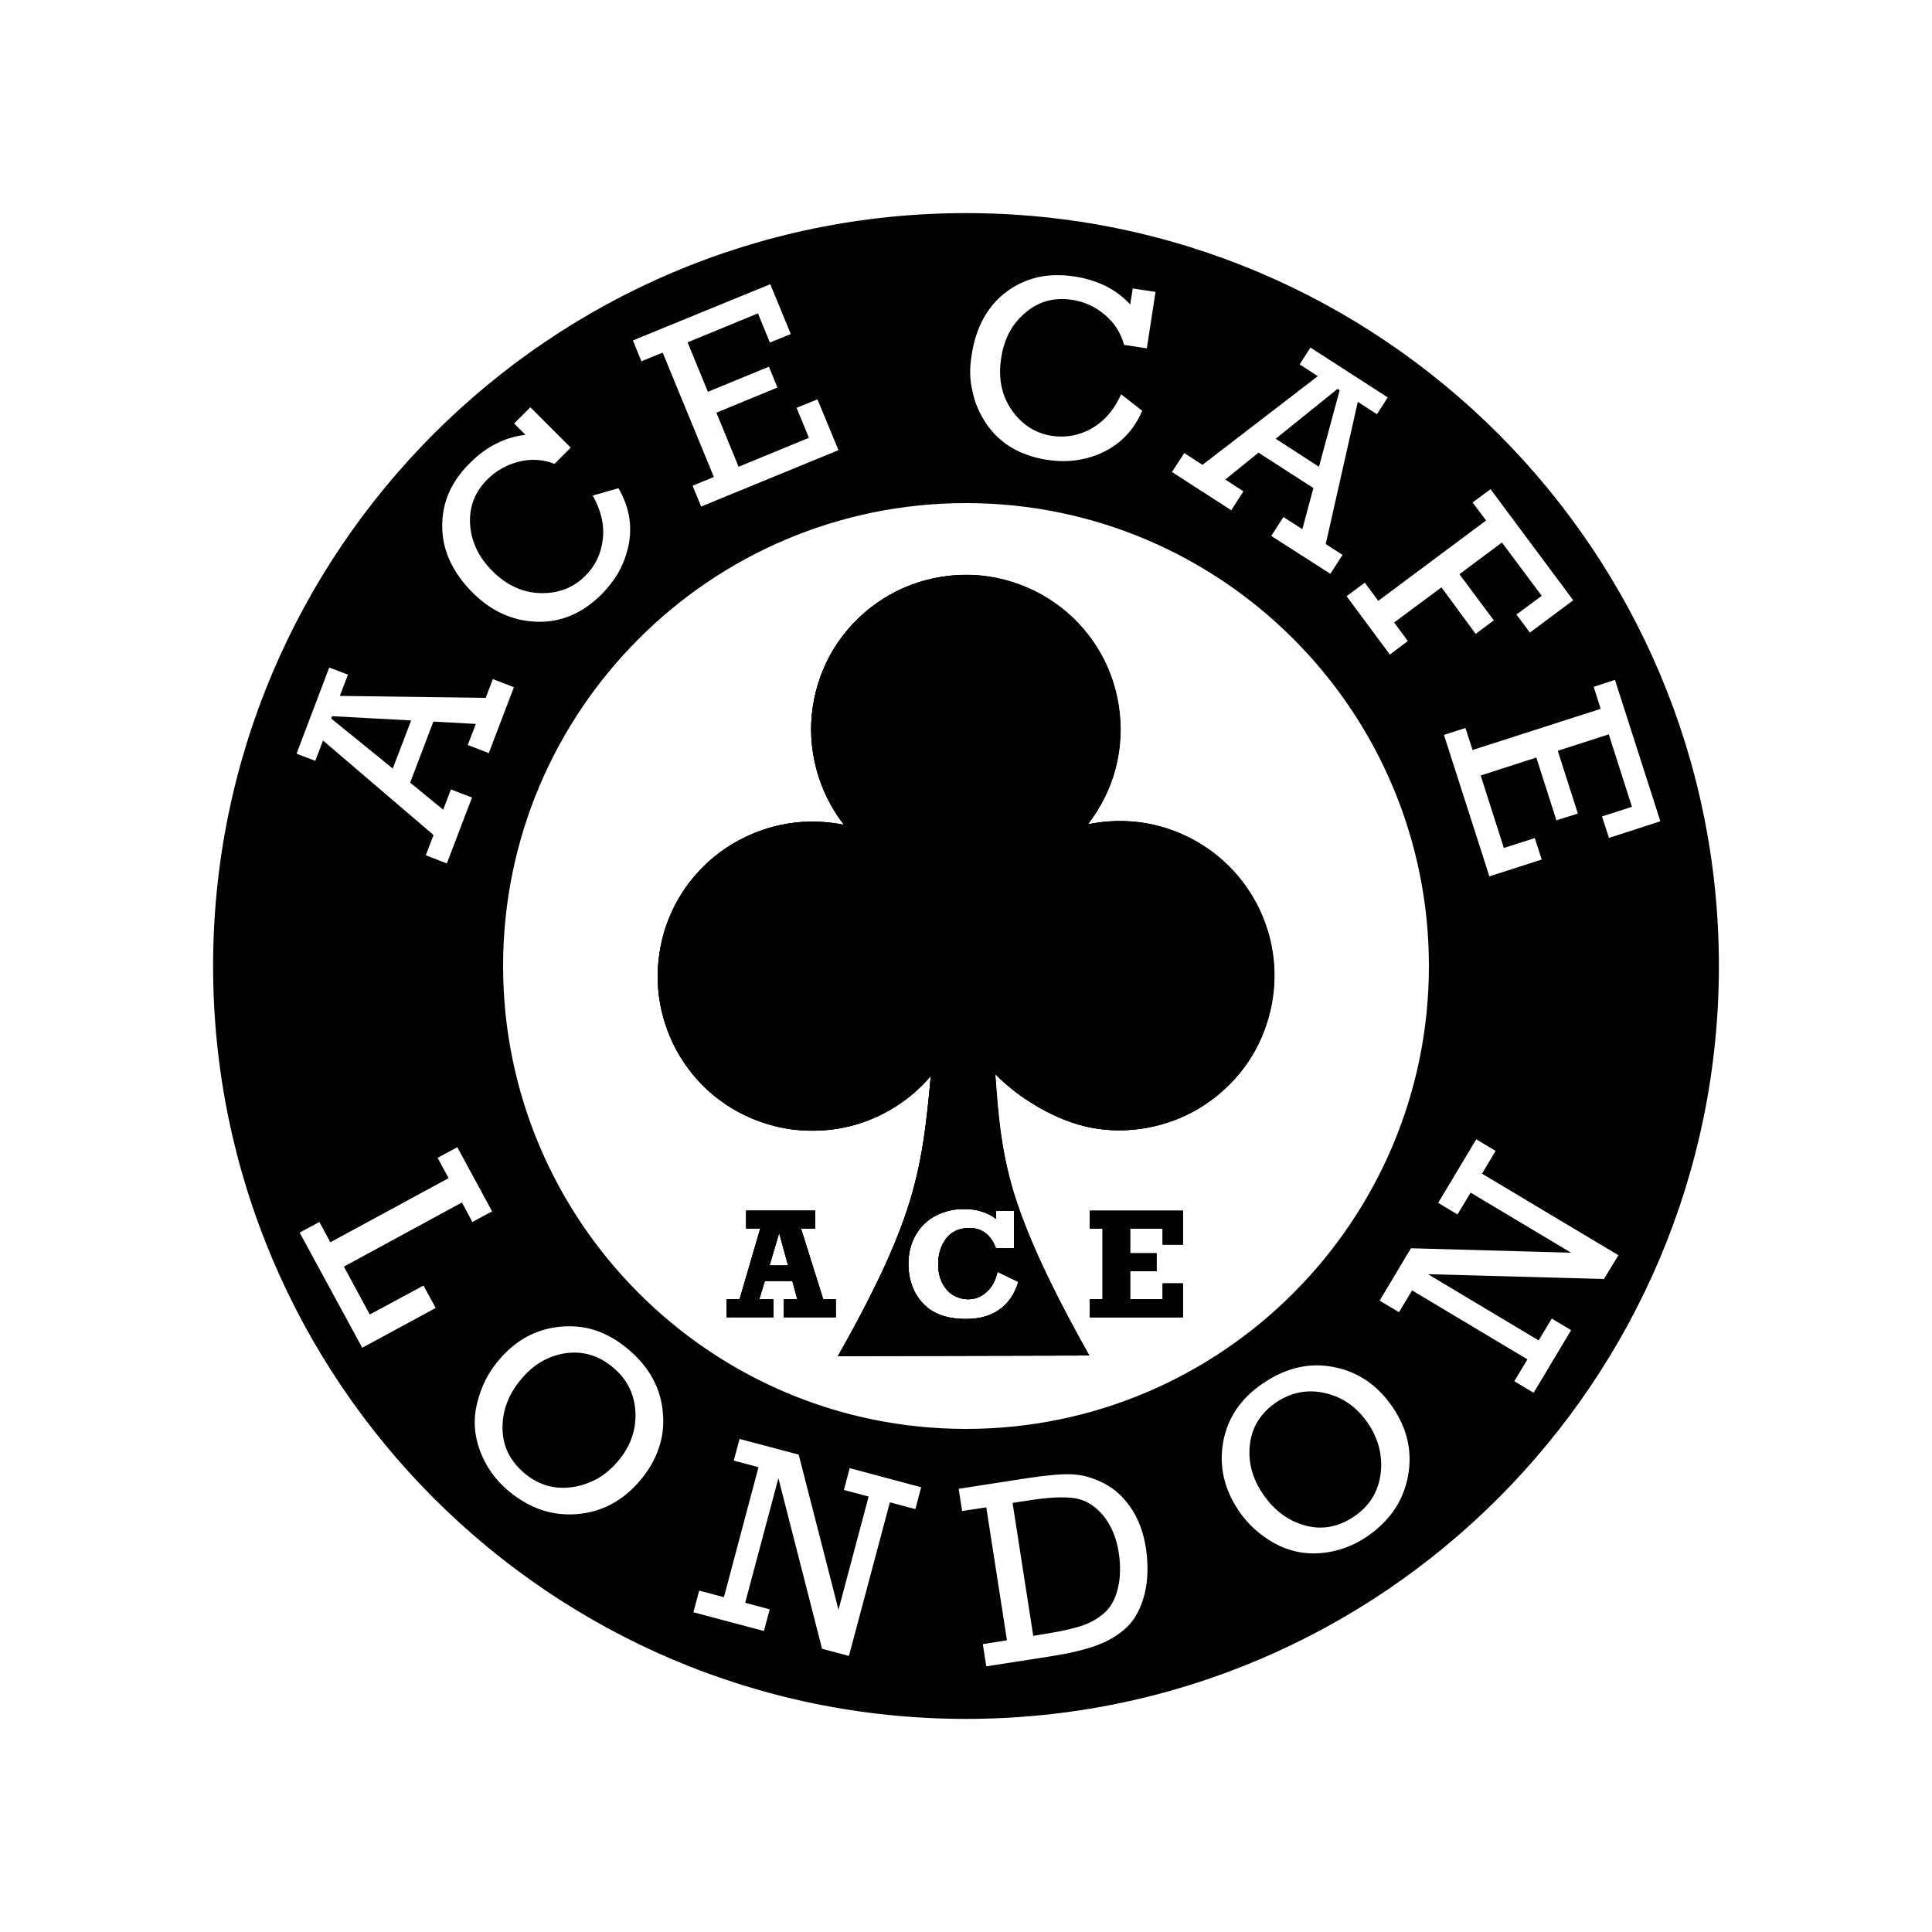
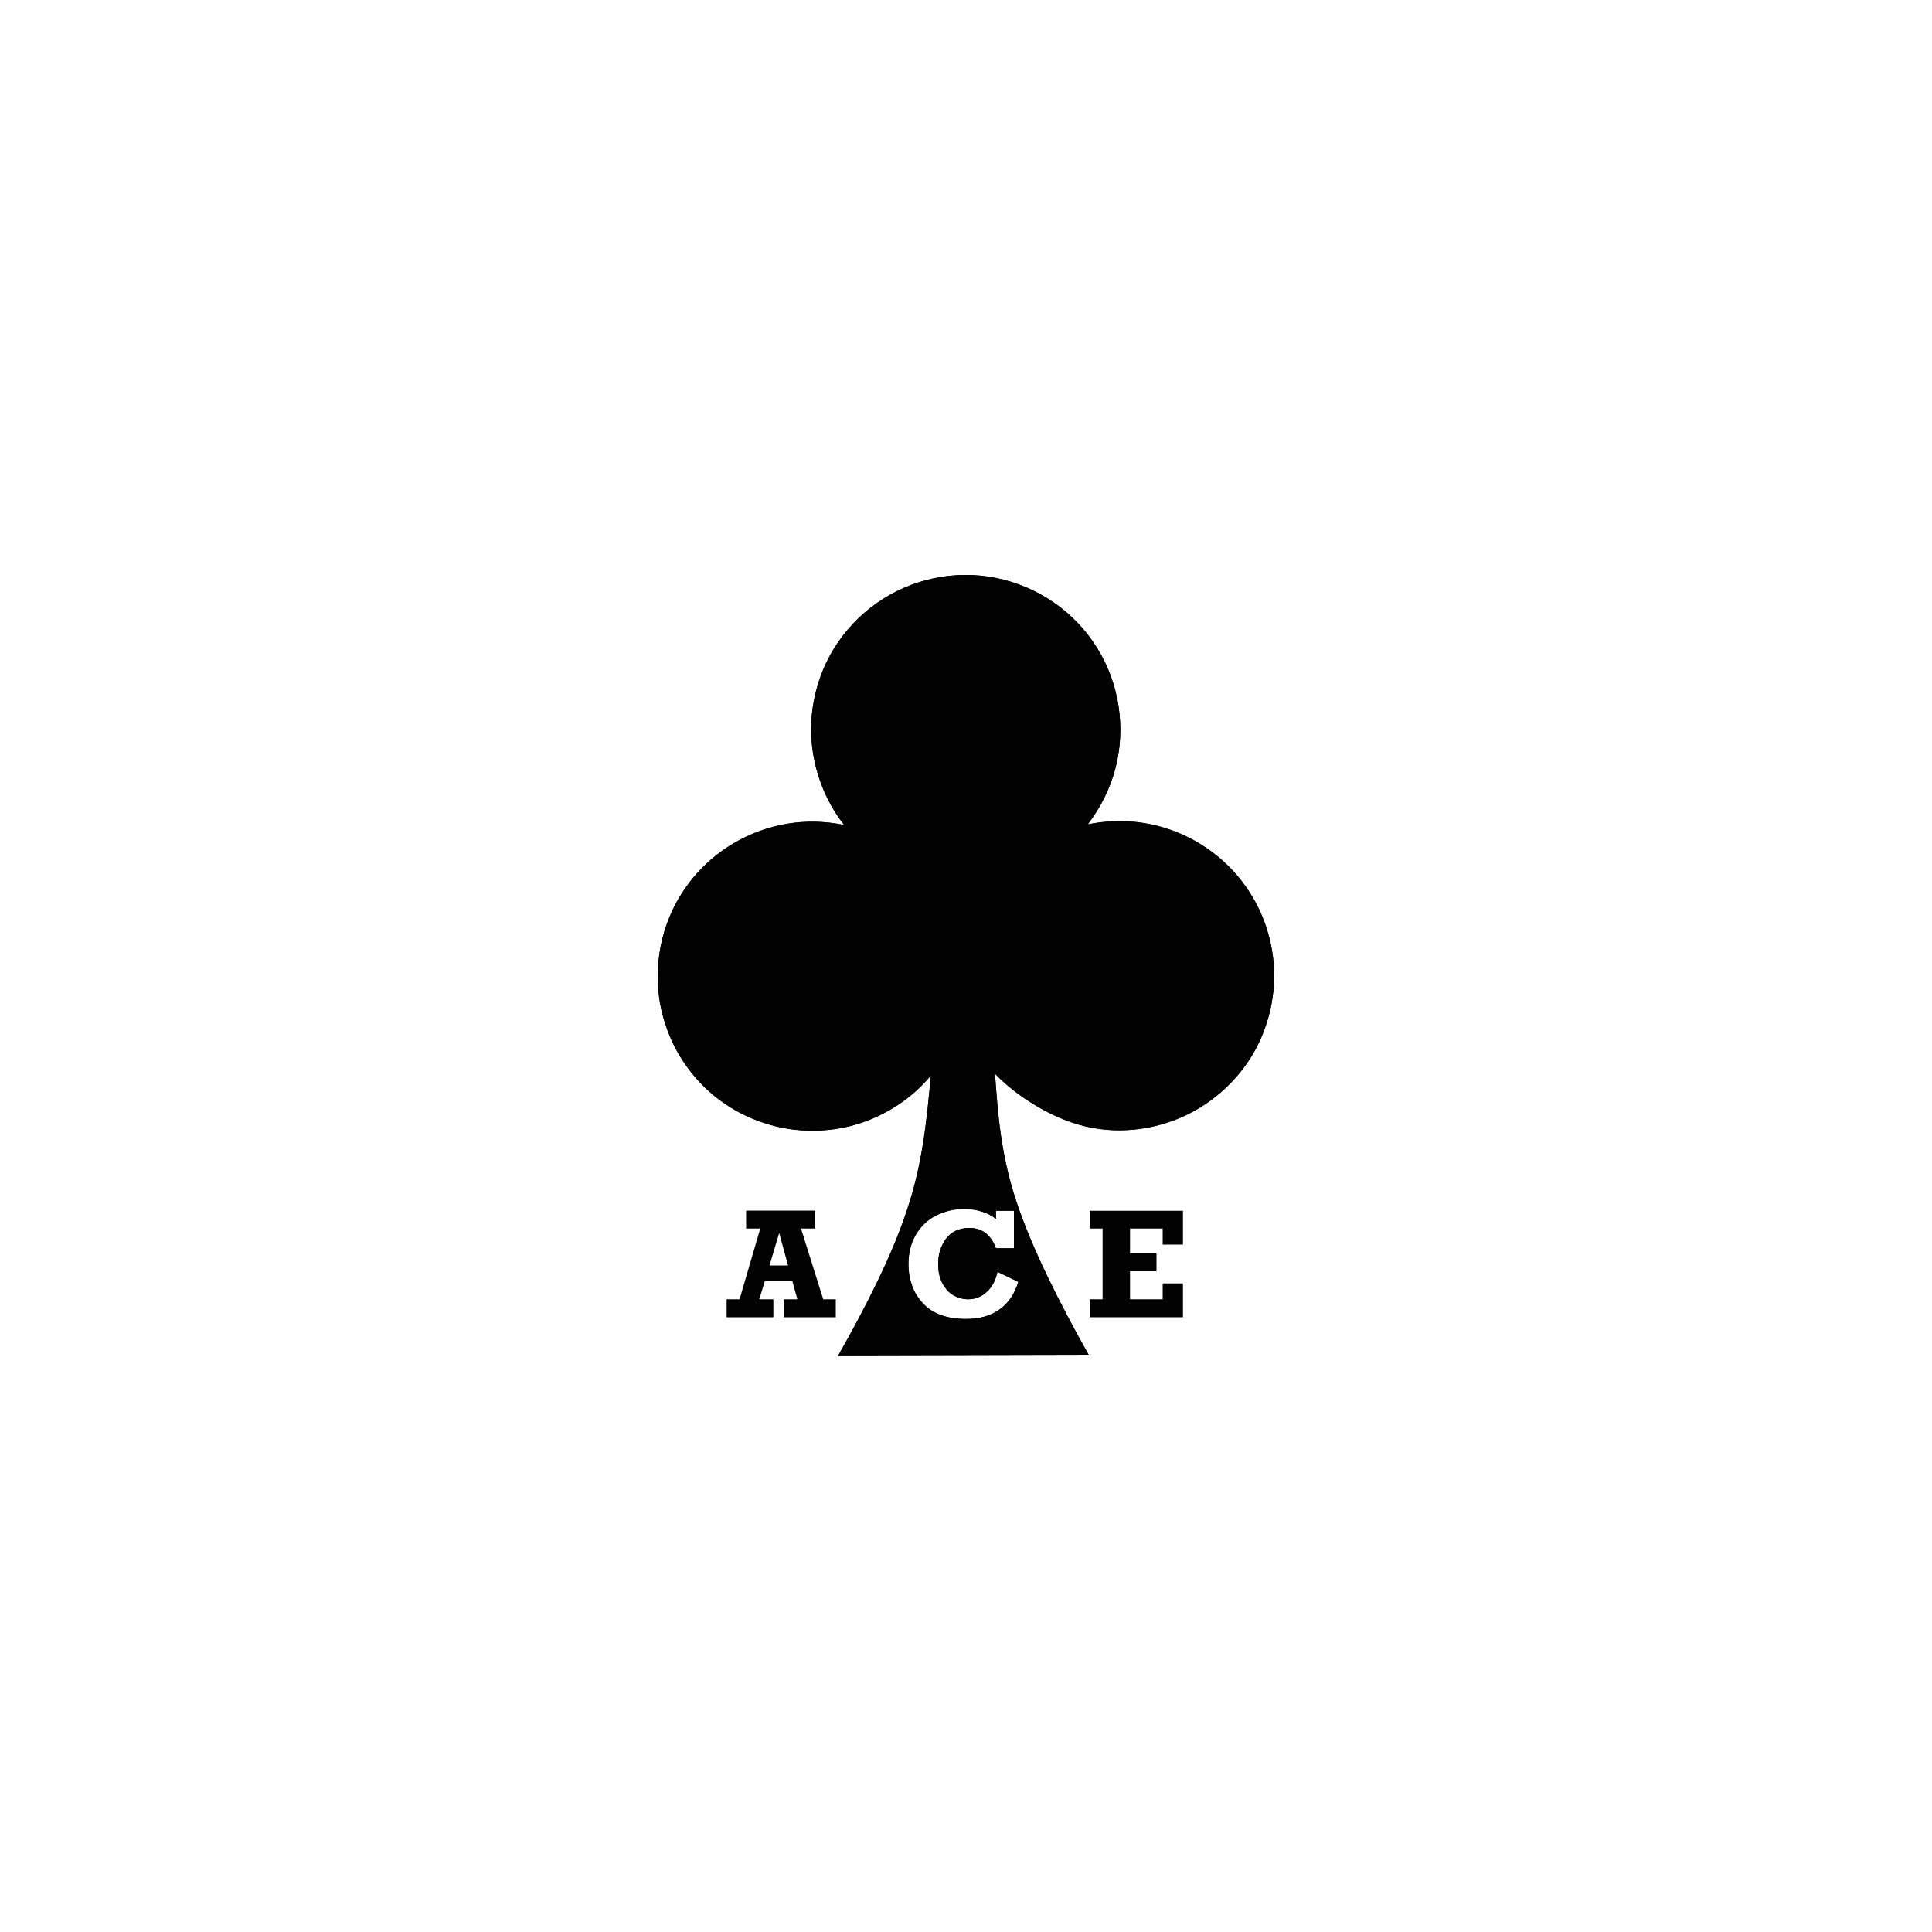
<svg xmlns="http://www.w3.org/2000/svg" version="1.1" id="Слой_1" x="0px" y="0px" viewBox="0 0 1000 1000" style="enable-background:new 0 0 1000 1000;" xml:space="preserve">
  <style type="text/css">
	.st0{fill:#020202;}
	.st1{fill:#020202;stroke:#272525;stroke-width:0;stroke-linejoin:round;stroke-miterlimit:3.864;}
</style>
  <g>
-     <polygon class="st0" points="203.3,397.8 171.4,371.9 171.9,370.7 212.8,372.9  " />
-     <path class="st0" d="M692.3,201.3l-32,25.8l22.4,14.5l10.6-39.6L692.3,201.3z M692.3,201.3l-32,25.8l22.4,14.5l10.6-39.6   L692.3,201.3z M692.3,201.3l-32,25.8l22.4,14.5l10.6-39.6L692.3,201.3z M692.3,201.3l-32,25.8l22.4,14.5l10.6-39.6L692.3,201.3z    M426.1,672.5l-11.5-36.6h7.4v-9.3h-35.8v9.3h7.3l-10.7,36.6h-6.7v9.3h24.2v-9.3H393l2.9-9.5h14.2l2.6,9.5h-7v9.3h26.9v-9.3H426.1z    M398.3,655l5-16.8l4.6,16.8H398.3z M612.3,644.2v-17.5h-48.2v9.3h6.6v36.6h-6.6v9.3h48.2v-17.5h-10.5v8.2h-16.8V658h13.6v-9.3   h-13.6v-12.8h16.8v8.2H612.3z M654.7,477.8c-3.2-8.9-8.1-17.3-14.3-24.6c-6.2-7.3-13.7-13.4-22.1-18.1c-8.3-4.6-17.5-7.8-26.9-9.2   s-19.1-1.1-28.4,0.8c6.6-8.6,11.6-18.5,14.3-28.9c5.6-21.3,1.9-44.4-9.5-62.5c-5.7-9.2-13.4-17.3-22.3-23.4   c-8.9-6.2-19.1-10.5-29.7-12.7c-21.2-4.4-44.1,0.3-61.9,12.9c-8.9,6.2-16.5,14.3-22.2,23.5c-5.7,9.2-9.4,19.6-11,30.3   c-3.2,21.1,2.6,43.7,16.2,61.1c-19.7-4-39.5-0.9-57.4,9.6c-5.7,3.4-11,7.5-15.7,12.2c-4.7,4.7-8.8,10-12.2,15.7   c-3.4,5.7-6,11.8-7.9,18.1c-5.7,19.9-3.9,39.8,4.9,58c2.9,5.9,6.6,11.5,10.9,16.6c4.3,5,9.2,9.6,14.7,13.4c5.4,3.8,11.3,7,17.5,9.3   c6.2,2.4,12.7,4,19.2,4.8c19.4,2.2,38.9-2.1,56.4-14.5c5.4-3.9,10.3-8.4,14.5-13.5c-2.1,22.7-4.2,45.3-12.3,69.5   c-8,24.2-21.4,50.3-35.8,75.7l130-0.3c-15.4-27.3-29.5-55.3-37.6-79.6c-8.1-24.3-9.6-45.3-11.1-66.2c6.1,6.2,13,11.6,20.9,16.3   c7.8,4.7,16.6,8.7,25.8,10.9c18.8,4.5,38.9,1.4,55.4-7.4c8.4-4.5,16-10.5,22.4-17.7c6.3-7.1,11.4-15.4,14.7-24.3   c3.4-8.9,5.2-18.4,5.3-27.9C659.6,496.3,657.9,486.8,654.7,477.8z M515.5,630.9v-4.2h9.3v19.4h-9.3c-1.3-3.5-3.1-6.1-5.4-7.9   c-2.3-1.7-5-2.6-8.3-2.6c-5.3,0-9.4,1.9-12.1,5.5c-1.4,1.9-2.4,3.9-3.1,6.1c-0.7,2.2-1,4.6-1,7.2c0,5.4,1.5,9.8,4.4,13.1   c1.4,1.7,3.1,2.9,5,3.7c1.8,0.8,3.9,1.3,6.1,1.3c3.7,0,6.9-1.3,9.6-3.8c1.4-1.2,2.5-2.7,3.5-4.5c0.9-1.7,1.6-3.7,2.1-5.9l10.8,5.2   c-2,6.4-5.3,11.2-9.9,14.4c-4.5,3.2-10.3,4.8-17.2,4.8c-9.9,0-17.3-2.7-22.3-8.1c-2.5-2.7-4.4-5.7-5.6-9.1   c-1.2-3.4-1.9-7.1-1.9-11.2c0-5.8,1.3-10.9,3.9-15.3c2.6-4.4,6.1-7.7,10.5-9.9c2.2-1.1,4.5-1.9,6.9-2.5c2.4-0.6,4.9-0.8,7.6-0.8   c3.3,0,6.3,0.4,9,1.3C510.9,627.9,513.3,629.2,515.5,630.9z M692.3,201.3l-32,25.8l22.4,14.5l10.6-39.6L692.3,201.3z M654.7,477.8   c-3.2-8.9-8.1-17.3-14.3-24.6c-6.2-7.3-13.7-13.4-22.1-18.1c-8.3-4.6-17.5-7.8-26.9-9.2s-19.1-1.1-28.4,0.8   c6.6-8.6,11.6-18.5,14.3-28.9c5.6-21.3,1.9-44.4-9.5-62.5c-5.7-9.2-13.4-17.3-22.3-23.4c-8.9-6.2-19.1-10.5-29.7-12.7   c-21.2-4.4-44.1,0.3-61.9,12.9c-8.9,6.2-16.5,14.3-22.2,23.5c-5.7,9.2-9.4,19.6-11,30.3c-3.2,21.1,2.6,43.7,16.2,61.1   c-19.7-4-39.5-0.9-57.4,9.6c-5.7,3.4-11,7.5-15.7,12.2c-4.7,4.7-8.8,10-12.2,15.7c-3.4,5.7-6,11.8-7.9,18.1   c-5.7,19.9-3.9,39.8,4.9,58c2.9,5.9,6.6,11.5,10.9,16.6c4.3,5,9.2,9.6,14.7,13.4c5.4,3.8,11.3,7,17.5,9.3c6.2,2.4,12.7,4,19.2,4.8   c19.4,2.2,38.9-2.1,56.4-14.5c5.4-3.9,10.3-8.4,14.5-13.5c-2.1,22.7-4.2,45.3-12.3,69.5c-8,24.2-21.4,50.3-35.8,75.7l130-0.3   c-15.4-27.3-29.5-55.3-37.6-79.6c-8.1-24.3-9.6-45.3-11.1-66.2c6.1,6.2,13,11.6,20.9,16.3c7.8,4.7,16.6,8.7,25.8,10.9   c18.8,4.5,38.9,1.4,55.4-7.4c8.4-4.5,16-10.5,22.4-17.7c6.3-7.1,11.4-15.4,14.7-24.3c3.4-8.9,5.2-18.4,5.3-27.9   C659.6,496.3,657.9,486.8,654.7,477.8z M515.5,630.9v-4.2h9.3v19.4h-9.3c-1.3-3.5-3.1-6.1-5.4-7.9c-2.3-1.7-5-2.6-8.3-2.6   c-5.3,0-9.4,1.9-12.1,5.5c-1.4,1.9-2.4,3.9-3.1,6.1c-0.7,2.2-1,4.6-1,7.2c0,5.4,1.5,9.8,4.4,13.1c1.4,1.7,3.1,2.9,5,3.7   c1.8,0.8,3.9,1.3,6.1,1.3c3.7,0,6.9-1.3,9.6-3.8c1.4-1.2,2.5-2.7,3.5-4.5c0.9-1.7,1.6-3.7,2.1-5.9l10.8,5.2   c-2,6.4-5.3,11.2-9.9,14.4c-4.5,3.2-10.3,4.8-17.2,4.8c-9.9,0-17.3-2.7-22.3-8.1c-2.5-2.7-4.4-5.7-5.6-9.1   c-1.2-3.4-1.9-7.1-1.9-11.2c0-5.8,1.3-10.9,3.9-15.3c2.6-4.4,6.1-7.7,10.5-9.9c2.2-1.1,4.5-1.9,6.9-2.5c2.4-0.6,4.9-0.8,7.6-0.8   c3.3,0,6.3,0.4,9,1.3C510.9,627.9,513.3,629.2,515.5,630.9z M612.3,644.2v-17.5h-48.2v9.3h6.6v36.6h-6.6v9.3h48.2v-17.5h-10.5v8.2   h-16.8V658h13.6v-9.3h-13.6v-12.8h16.8v8.2H612.3z M426.1,672.5l-11.5-36.6h7.4v-9.3h-35.8v9.3h7.3l-10.7,36.6h-6.7v9.3h24.2v-9.3   H393l2.9-9.5h14.2l2.6,9.5h-7v9.3h26.9v-9.3H426.1z M398.3,655l5-16.8l4.6,16.8H398.3z M692.3,201.3l-32,25.8l22.4,14.5l10.6-39.6   L692.3,201.3z M426.1,672.5l-11.5-36.6h7.4v-9.3h-35.8v9.3h7.3l-10.7,36.6h-6.7v9.3h24.2v-9.3H393l2.9-9.5h14.2l2.6,9.5h-7v9.3   h26.9v-9.3H426.1z M398.3,655l5-16.8l4.6,16.8H398.3z M579.1,803.9c-1.2-8-4-14.5-8.1-19.5c-4.2-5-9-8-14.5-8.9   c-2.7-0.4-6.1-0.6-10.2-0.4c-4,0.2-8.8,0.7-14.2,1.6l-7.9,1.2l10.7,68.8l7.3-1.2c8.1-1.3,14.5-2.8,19.1-4.5c4.6-1.8,8.3-4.1,11.2-7   c2.9-2.9,5-7,6.2-12.3c0.6-2.6,1-5.4,1-8.4C579.8,810.4,579.6,807.2,579.1,803.9z M612.3,644.2v-17.5h-48.2v9.3h6.6v36.6h-6.6v9.3   h48.2v-17.5h-10.5v8.2h-16.8V658h13.6v-9.3h-13.6v-12.8h16.8v8.2H612.3z M654.7,477.8c-3.2-8.9-8.1-17.3-14.3-24.6   c-6.2-7.3-13.7-13.4-22.1-18.1c-8.3-4.6-17.5-7.8-26.9-9.2s-19.1-1.1-28.4,0.8c6.6-8.6,11.6-18.5,14.3-28.9   c5.6-21.3,1.9-44.4-9.5-62.5c-5.7-9.2-13.4-17.3-22.3-23.4c-8.9-6.2-19.1-10.5-29.7-12.7c-21.2-4.4-44.1,0.3-61.9,12.9   c-8.9,6.2-16.5,14.3-22.2,23.5c-5.7,9.2-9.4,19.6-11,30.3c-3.2,21.1,2.6,43.7,16.2,61.1c-19.7-4-39.5-0.9-57.4,9.6   c-5.7,3.4-11,7.5-15.7,12.2c-4.7,4.7-8.8,10-12.2,15.7c-3.4,5.7-6,11.8-7.9,18.1c-5.7,19.9-3.9,39.8,4.9,58   c2.9,5.9,6.6,11.5,10.9,16.6c4.3,5,9.2,9.6,14.7,13.4c5.4,3.8,11.3,7,17.5,9.3c6.2,2.4,12.7,4,19.2,4.8   c19.4,2.2,38.9-2.1,56.4-14.5c5.4-3.9,10.3-8.4,14.5-13.5c-2.1,22.7-4.2,45.3-12.3,69.5c-8,24.2-21.4,50.3-35.8,75.7l130-0.3   c-15.4-27.3-29.5-55.3-37.6-79.6c-8.1-24.3-9.6-45.3-11.1-66.2c6.1,6.2,13,11.6,20.9,16.3c7.8,4.7,16.6,8.7,25.8,10.9   c18.8,4.5,38.9,1.4,55.4-7.4c8.4-4.5,16-10.5,22.4-17.7c6.3-7.1,11.4-15.4,14.7-24.3c3.4-8.9,5.2-18.4,5.3-27.9   C659.6,496.3,657.9,486.8,654.7,477.8z M515.5,630.9v-4.2h9.3v19.4h-9.3c-1.3-3.5-3.1-6.1-5.4-7.9c-2.3-1.7-5-2.6-8.3-2.6   c-5.3,0-9.4,1.9-12.1,5.5c-1.4,1.9-2.4,3.9-3.1,6.1c-0.7,2.2-1,4.6-1,7.2c0,5.4,1.5,9.8,4.4,13.1c1.4,1.7,3.1,2.9,5,3.7   c1.8,0.8,3.9,1.3,6.1,1.3c3.7,0,6.9-1.3,9.6-3.8c1.4-1.2,2.5-2.7,3.5-4.5c0.9-1.7,1.6-3.7,2.1-5.9l10.8,5.2   c-2,6.4-5.3,11.2-9.9,14.4c-4.5,3.2-10.3,4.8-17.2,4.8c-9.9,0-17.3-2.7-22.3-8.1c-2.5-2.7-4.4-5.7-5.6-9.1   c-1.2-3.4-1.9-7.1-1.9-11.2c0-5.8,1.3-10.9,3.9-15.3c2.6-4.4,6.1-7.7,10.5-9.9c2.2-1.1,4.5-1.9,6.9-2.5c2.4-0.6,4.9-0.8,7.6-0.8   c3.3,0,6.3,0.4,9,1.3C510.9,627.9,513.3,629.2,515.5,630.9z M692.3,201.3l-32,25.8l22.4,14.5l10.6-39.6L692.3,201.3z M713.8,749.3   c-1.1-4.4-3-8.6-5.8-12.7c-5.6-8.2-12.9-13.4-22-15.5c-4.5-1.1-8.9-1.2-13.2-0.4c-4.2,0.8-8.3,2.5-12.3,5.2   c-7.8,5.3-12.4,12.5-13.5,21.4c-0.6,4.5-0.3,8.9,0.8,13.2c1.1,4.3,3.1,8.6,5.9,12.7c5.8,8.5,13,13.9,21.9,16.3   c4.4,1.2,8.7,1.4,12.9,0.6c4.2-0.8,8.3-2.5,12.4-5.3c8-5.4,12.5-12.8,13.7-22.1C715.2,758.2,714.9,753.7,713.8,749.3z M713.8,749.3   c-1.1-4.4-3-8.6-5.8-12.7c-5.6-8.2-12.9-13.4-22-15.5c-4.5-1.1-8.9-1.2-13.2-0.4c-4.2,0.8-8.3,2.5-12.3,5.2   c-7.8,5.3-12.4,12.5-13.5,21.4c-0.6,4.5-0.3,8.9,0.8,13.2c1.1,4.3,3.1,8.6,5.9,12.7c5.8,8.5,13,13.9,21.9,16.3   c4.4,1.2,8.7,1.4,12.9,0.6c4.2-0.8,8.3-2.5,12.4-5.3c8-5.4,12.5-12.8,13.7-22.1C715.2,758.2,714.9,753.7,713.8,749.3z M579.1,803.9   c-1.2-8-4-14.5-8.1-19.5c-4.2-5-9-8-14.5-8.9c-2.7-0.4-6.1-0.6-10.2-0.4c-4,0.2-8.8,0.7-14.2,1.6l-7.9,1.2l10.7,68.8l7.3-1.2   c8.1-1.3,14.5-2.8,19.1-4.5c4.6-1.8,8.3-4.1,11.2-7c2.9-2.9,5-7,6.2-12.3c0.6-2.6,1-5.4,1-8.4C579.8,810.4,579.6,807.2,579.1,803.9   z M654.7,477.8c-3.2-8.9-8.1-17.3-14.3-24.6c-6.2-7.3-13.7-13.4-22.1-18.1c-8.3-4.6-17.5-7.8-26.9-9.2s-19.1-1.1-28.4,0.8   c6.6-8.6,11.6-18.5,14.3-28.9c5.6-21.3,1.9-44.4-9.5-62.5c-5.7-9.2-13.4-17.3-22.3-23.4c-8.9-6.2-19.1-10.5-29.7-12.7   c-21.2-4.4-44.1,0.3-61.9,12.9c-8.9,6.2-16.5,14.3-22.2,23.5c-5.7,9.2-9.4,19.6-11,30.3c-3.2,21.1,2.6,43.7,16.2,61.1   c-19.7-4-39.5-0.9-57.4,9.6c-5.7,3.4-11,7.5-15.7,12.2c-4.7,4.7-8.8,10-12.2,15.7c-3.4,5.7-6,11.8-7.9,18.1   c-5.7,19.9-3.9,39.8,4.9,58c2.9,5.9,6.6,11.5,10.9,16.6c4.3,5,9.2,9.6,14.7,13.4c5.4,3.8,11.3,7,17.5,9.3c6.2,2.4,12.7,4,19.2,4.8   c19.4,2.2,38.9-2.1,56.4-14.5c5.4-3.9,10.3-8.4,14.5-13.5c-2.1,22.7-4.2,45.3-12.3,69.5c-8,24.2-21.4,50.3-35.8,75.7l130-0.3   c-15.4-27.3-29.5-55.3-37.6-79.6c-8.1-24.3-9.6-45.3-11.1-66.2c6.1,6.2,13,11.6,20.9,16.3c7.8,4.7,16.6,8.7,25.8,10.9   c18.8,4.5,38.9,1.4,55.4-7.4c8.4-4.5,16-10.5,22.4-17.7c6.3-7.1,11.4-15.4,14.7-24.3c3.4-8.9,5.2-18.4,5.3-27.9   C659.6,496.3,657.9,486.8,654.7,477.8z M515.5,630.9v-4.2h9.3v19.4h-9.3c-1.3-3.5-3.1-6.1-5.4-7.9c-2.3-1.7-5-2.6-8.3-2.6   c-5.3,0-9.4,1.9-12.1,5.5c-1.4,1.9-2.4,3.9-3.1,6.1c-0.7,2.2-1,4.6-1,7.2c0,5.4,1.5,9.8,4.4,13.1c1.4,1.7,3.1,2.9,5,3.7   c1.8,0.8,3.9,1.3,6.1,1.3c3.7,0,6.9-1.3,9.6-3.8c1.4-1.2,2.5-2.7,3.5-4.5c0.9-1.7,1.6-3.7,2.1-5.9l10.8,5.2   c-2,6.4-5.3,11.2-9.9,14.4c-4.5,3.2-10.3,4.8-17.2,4.8c-9.9,0-17.3-2.7-22.3-8.1c-2.5-2.7-4.4-5.7-5.6-9.1   c-1.2-3.4-1.9-7.1-1.9-11.2c0-5.8,1.3-10.9,3.9-15.3c2.6-4.4,6.1-7.7,10.5-9.9c2.2-1.1,4.5-1.9,6.9-2.5c2.4-0.6,4.9-0.8,7.6-0.8   c3.3,0,6.3,0.4,9,1.3C510.9,627.9,513.3,629.2,515.5,630.9z M612.3,644.2v-17.5h-48.2v9.3h6.6v36.6h-6.6v9.3h48.2v-17.5h-10.5v8.2   h-16.8V658h13.6v-9.3h-13.6v-12.8h16.8v8.2H612.3z M426.1,672.5l-11.5-36.6h7.4v-9.3h-35.8v9.3h7.3l-10.7,36.6h-6.7v9.3h24.2v-9.3   H393l2.9-9.5h14.2l2.6,9.5h-7v9.3h26.9v-9.3H426.1z M398.3,655l5-16.8l4.6,16.8H398.3z M692.3,201.3l-32,25.8l22.4,14.5l10.6-39.6   L692.3,201.3z M325.6,718.1c-1.9-3.9-4.7-7.3-8.4-10.4c-7.3-6.1-15.3-8.5-24.3-7.3c-4.5,0.6-8.6,2.1-12.5,4.3   c-3.9,2.2-7.4,5.3-10.6,9.1c-6.6,7.8-9.8,16.3-9.7,25.5c0.1,4.6,1,8.8,2.9,12.6c1.9,3.9,4.7,7.3,8.4,10.5c7.4,6.2,15.7,8.6,25,7.2   c4.7-0.7,8.9-2.2,12.9-4.4c3.9-2.2,7.4-5.3,10.6-9c6.4-7.6,9.4-16,9-25.3C328.6,726.3,327.5,722,325.6,718.1z M426.1,672.5   l-11.5-36.6h7.4v-9.3h-35.8v9.3h7.3l-10.7,36.6h-6.7v9.3h24.2v-9.3H393l2.9-9.5h14.2l2.6,9.5h-7v9.3h26.9v-9.3H426.1z M398.3,655   l5-16.8l4.6,16.8H398.3z M579.1,803.9c-1.2-8-4-14.5-8.1-19.5c-4.2-5-9-8-14.5-8.9c-2.7-0.4-6.1-0.6-10.2-0.4   c-4,0.2-8.8,0.7-14.2,1.6l-7.9,1.2l10.7,68.8l7.3-1.2c8.1-1.3,14.5-2.8,19.1-4.5c4.6-1.8,8.3-4.1,11.2-7c2.9-2.9,5-7,6.2-12.3   c0.6-2.6,1-5.4,1-8.4C579.8,810.4,579.6,807.2,579.1,803.9z M612.3,644.2v-17.5h-48.2v9.3h6.6v36.6h-6.6v9.3h48.2v-17.5h-10.5v8.2   h-16.8V658h13.6v-9.3h-13.6v-12.8h16.8v8.2H612.3z M654.7,477.8c-3.2-8.9-8.1-17.3-14.3-24.6c-6.2-7.3-13.7-13.4-22.1-18.1   c-8.3-4.6-17.5-7.8-26.9-9.2s-19.1-1.1-28.4,0.8c6.6-8.6,11.6-18.5,14.3-28.9c5.6-21.3,1.9-44.4-9.5-62.5   c-5.7-9.2-13.4-17.3-22.3-23.4c-8.9-6.2-19.1-10.5-29.7-12.7c-21.2-4.4-44.1,0.3-61.9,12.9c-8.9,6.2-16.5,14.3-22.2,23.5   c-5.7,9.2-9.4,19.6-11,30.3c-3.2,21.1,2.6,43.7,16.2,61.1c-19.7-4-39.5-0.9-57.4,9.6c-5.7,3.4-11,7.5-15.7,12.2   c-4.7,4.7-8.8,10-12.2,15.7c-3.4,5.7-6,11.8-7.9,18.1c-5.7,19.9-3.9,39.8,4.9,58c2.9,5.9,6.6,11.5,10.9,16.6   c4.3,5,9.2,9.6,14.7,13.4c5.4,3.8,11.3,7,17.5,9.3c6.2,2.4,12.7,4,19.2,4.8c19.4,2.2,38.9-2.1,56.4-14.5   c5.4-3.9,10.3-8.4,14.5-13.5c-2.1,22.7-4.2,45.3-12.3,69.5c-8,24.2-21.4,50.3-35.8,75.7l130-0.3c-15.4-27.3-29.5-55.3-37.6-79.6   c-8.1-24.3-9.6-45.3-11.1-66.2c6.1,6.2,13,11.6,20.9,16.3c7.8,4.7,16.6,8.7,25.8,10.9c18.8,4.5,38.9,1.4,55.4-7.4   c8.4-4.5,16-10.5,22.4-17.7c6.3-7.1,11.4-15.4,14.7-24.3c3.4-8.9,5.2-18.4,5.3-27.9C659.6,496.3,657.9,486.8,654.7,477.8z    M515.5,630.9v-4.2h9.3v19.4h-9.3c-1.3-3.5-3.1-6.1-5.4-7.9c-2.3-1.7-5-2.6-8.3-2.6c-5.3,0-9.4,1.9-12.1,5.5   c-1.4,1.9-2.4,3.9-3.1,6.1c-0.7,2.2-1,4.6-1,7.2c0,5.4,1.5,9.8,4.4,13.1c1.4,1.7,3.1,2.9,5,3.7c1.8,0.8,3.9,1.3,6.1,1.3   c3.7,0,6.9-1.3,9.6-3.8c1.4-1.2,2.5-2.7,3.5-4.5c0.9-1.7,1.6-3.7,2.1-5.9l10.8,5.2c-2,6.4-5.3,11.2-9.9,14.4   c-4.5,3.2-10.3,4.8-17.2,4.8c-9.9,0-17.3-2.7-22.3-8.1c-2.5-2.7-4.4-5.7-5.6-9.1c-1.2-3.4-1.9-7.1-1.9-11.2   c0-5.8,1.3-10.9,3.9-15.3c2.6-4.4,6.1-7.7,10.5-9.9c2.2-1.1,4.5-1.9,6.9-2.5c2.4-0.6,4.9-0.8,7.6-0.8c3.3,0,6.3,0.4,9,1.3   C510.9,627.9,513.3,629.2,515.5,630.9z M692.3,201.3l-32,25.8l22.4,14.5l10.6-39.6L692.3,201.3z M713.8,749.3   c-1.1-4.4-3-8.6-5.8-12.7c-5.6-8.2-12.9-13.4-22-15.5c-4.5-1.1-8.9-1.2-13.2-0.4c-4.2,0.8-8.3,2.5-12.3,5.2   c-7.8,5.3-12.4,12.5-13.5,21.4c-0.6,4.5-0.3,8.9,0.8,13.2c1.1,4.3,3.1,8.6,5.9,12.7c5.8,8.5,13,13.9,21.9,16.3   c4.4,1.2,8.7,1.4,12.9,0.6c4.2-0.8,8.3-2.5,12.4-5.3c8-5.4,12.5-12.8,13.7-22.1C715.2,758.2,714.9,753.7,713.8,749.3z M713.8,749.3   c-1.1-4.4-3-8.6-5.8-12.7c-5.6-8.2-12.9-13.4-22-15.5c-4.5-1.1-8.9-1.2-13.2-0.4c-4.2,0.8-8.3,2.5-12.3,5.2   c-7.8,5.3-12.4,12.5-13.5,21.4c-0.6,4.5-0.3,8.9,0.8,13.2c1.1,4.3,3.1,8.6,5.9,12.7c5.8,8.5,13,13.9,21.9,16.3   c4.4,1.2,8.7,1.4,12.9,0.6c4.2-0.8,8.3-2.5,12.4-5.3c8-5.4,12.5-12.8,13.7-22.1C715.2,758.2,714.9,753.7,713.8,749.3z M579.1,803.9   c-1.2-8-4-14.5-8.1-19.5c-4.2-5-9-8-14.5-8.9c-2.7-0.4-6.1-0.6-10.2-0.4c-4,0.2-8.8,0.7-14.2,1.6l-7.9,1.2l10.7,68.8l7.3-1.2   c8.1-1.3,14.5-2.8,19.1-4.5c4.6-1.8,8.3-4.1,11.2-7c2.9-2.9,5-7,6.2-12.3c0.6-2.6,1-5.4,1-8.4C579.8,810.4,579.6,807.2,579.1,803.9   z M325.6,718.1c-1.9-3.9-4.7-7.3-8.4-10.4c-7.3-6.1-15.3-8.5-24.3-7.3c-4.5,0.6-8.6,2.1-12.5,4.3c-3.9,2.2-7.4,5.3-10.6,9.1   c-6.6,7.8-9.8,16.3-9.7,25.5c0.1,4.6,1,8.8,2.9,12.6c1.9,3.9,4.7,7.3,8.4,10.5c7.4,6.2,15.7,8.6,25,7.2c4.7-0.7,8.9-2.2,12.9-4.4   c3.9-2.2,7.4-5.3,10.6-9c6.4-7.6,9.4-16,9-25.3C328.6,726.3,327.5,722,325.6,718.1z M654.7,477.8c-3.2-8.9-8.1-17.3-14.3-24.6   c-6.2-7.3-13.7-13.4-22.1-18.1c-8.3-4.6-17.5-7.8-26.9-9.2s-19.1-1.1-28.4,0.8c6.6-8.6,11.6-18.5,14.3-28.9   c5.6-21.3,1.9-44.4-9.5-62.5c-5.7-9.2-13.4-17.3-22.3-23.4c-8.9-6.2-19.1-10.5-29.7-12.7c-21.2-4.4-44.1,0.3-61.9,12.9   c-8.9,6.2-16.5,14.3-22.2,23.5c-5.7,9.2-9.4,19.6-11,30.3c-3.2,21.1,2.6,43.7,16.2,61.1c-19.7-4-39.5-0.9-57.4,9.6   c-5.7,3.4-11,7.5-15.7,12.2c-4.7,4.7-8.8,10-12.2,15.7c-3.4,5.7-6,11.8-7.9,18.1c-5.7,19.9-3.9,39.8,4.9,58   c2.9,5.9,6.6,11.5,10.9,16.6c4.3,5,9.2,9.6,14.7,13.4c5.4,3.8,11.3,7,17.5,9.3c6.2,2.4,12.7,4,19.2,4.8   c19.4,2.2,38.9-2.1,56.4-14.5c5.4-3.9,10.3-8.4,14.5-13.5c-2.1,22.7-4.2,45.3-12.3,69.5c-8,24.2-21.4,50.3-35.8,75.7l130-0.3   c-15.4-27.3-29.5-55.3-37.6-79.6c-8.1-24.3-9.6-45.3-11.1-66.2c6.1,6.2,13,11.6,20.9,16.3c7.8,4.7,16.6,8.7,25.8,10.9   c18.8,4.5,38.9,1.4,55.4-7.4c8.4-4.5,16-10.5,22.4-17.7c6.3-7.1,11.4-15.4,14.7-24.3c3.4-8.9,5.2-18.4,5.3-27.9   C659.6,496.3,657.9,486.8,654.7,477.8z M515.5,630.9v-4.2h9.3v19.4h-9.3c-1.3-3.5-3.1-6.1-5.4-7.9c-2.3-1.7-5-2.6-8.3-2.6   c-5.3,0-9.4,1.9-12.1,5.5c-1.4,1.9-2.4,3.9-3.1,6.1c-0.7,2.2-1,4.6-1,7.2c0,5.4,1.5,9.8,4.4,13.1c1.4,1.7,3.1,2.9,5,3.7   c1.8,0.8,3.9,1.3,6.1,1.3c3.7,0,6.9-1.3,9.6-3.8c1.4-1.2,2.5-2.7,3.5-4.5c0.9-1.7,1.6-3.7,2.1-5.9l10.8,5.2   c-2,6.4-5.3,11.2-9.9,14.4c-4.5,3.2-10.3,4.8-17.2,4.8c-9.9,0-17.3-2.7-22.3-8.1c-2.5-2.7-4.4-5.7-5.6-9.1   c-1.2-3.4-1.9-7.1-1.9-11.2c0-5.8,1.3-10.9,3.9-15.3c2.6-4.4,6.1-7.7,10.5-9.9c2.2-1.1,4.5-1.9,6.9-2.5c2.4-0.6,4.9-0.8,7.6-0.8   c3.3,0,6.3,0.4,9,1.3C510.9,627.9,513.3,629.2,515.5,630.9z M612.3,644.2v-17.5h-48.2v9.3h6.6v36.6h-6.6v9.3h48.2v-17.5h-10.5v8.2   h-16.8V658h13.6v-9.3h-13.6v-12.8h16.8v8.2H612.3z M426.1,672.5l-11.5-36.6h7.4v-9.3h-35.8v9.3h7.3l-10.7,36.6h-6.7v9.3h24.2v-9.3   H393l2.9-9.5h14.2l2.6,9.5h-7v9.3h26.9v-9.3H426.1z M398.3,655l5-16.8l4.6,16.8H398.3z M692.3,201.3l-32,25.8l22.4,14.5l10.6-39.6   L692.3,201.3z M325.6,718.1c-1.9-3.9-4.7-7.3-8.4-10.4c-7.3-6.1-15.3-8.5-24.3-7.3c-4.5,0.6-8.6,2.1-12.5,4.3   c-3.9,2.2-7.4,5.3-10.6,9.1c-6.6,7.8-9.8,16.3-9.7,25.5c0.1,4.6,1,8.8,2.9,12.6c1.9,3.9,4.7,7.3,8.4,10.5c7.4,6.2,15.7,8.6,25,7.2   c4.7-0.7,8.9-2.2,12.9-4.4c3.9-2.2,7.4-5.3,10.6-9c6.4-7.6,9.4-16,9-25.3C328.6,726.3,327.5,722,325.6,718.1z M426.1,672.5   l-11.5-36.6h7.4v-9.3h-35.8v9.3h7.3l-10.7,36.6h-6.7v9.3h24.2v-9.3H393l2.9-9.5h14.2l2.6,9.5h-7v9.3h26.9v-9.3H426.1z M398.3,655   l5-16.8l4.6,16.8H398.3z M579.1,803.9c-1.2-8-4-14.5-8.1-19.5c-4.2-5-9-8-14.5-8.9c-2.7-0.4-6.1-0.6-10.2-0.4   c-4,0.2-8.8,0.7-14.2,1.6l-7.9,1.2l10.7,68.8l7.3-1.2c8.1-1.3,14.5-2.8,19.1-4.5c4.6-1.8,8.3-4.1,11.2-7c2.9-2.9,5-7,6.2-12.3   c0.6-2.6,1-5.4,1-8.4C579.8,810.4,579.6,807.2,579.1,803.9z M612.3,644.2v-17.5h-48.2v9.3h6.6v36.6h-6.6v9.3h48.2v-17.5h-10.5v8.2   h-16.8V658h13.6v-9.3h-13.6v-12.8h16.8v8.2H612.3z M654.7,477.8c-3.2-8.9-8.1-17.3-14.3-24.6c-6.2-7.3-13.7-13.4-22.1-18.1   c-8.3-4.6-17.5-7.8-26.9-9.2s-19.1-1.1-28.4,0.8c6.6-8.6,11.6-18.5,14.3-28.9c5.6-21.3,1.9-44.4-9.5-62.5   c-5.7-9.2-13.4-17.3-22.3-23.4c-8.9-6.2-19.1-10.5-29.7-12.7c-21.2-4.4-44.1,0.3-61.9,12.9c-8.9,6.2-16.5,14.3-22.2,23.5   c-5.7,9.2-9.4,19.6-11,30.3c-3.2,21.1,2.6,43.7,16.2,61.1c-19.7-4-39.5-0.9-57.4,9.6c-5.7,3.4-11,7.5-15.7,12.2   c-4.7,4.7-8.8,10-12.2,15.7c-3.4,5.7-6,11.8-7.9,18.1c-5.7,19.9-3.9,39.8,4.9,58c2.9,5.9,6.6,11.5,10.9,16.6   c4.3,5,9.2,9.6,14.7,13.4c5.4,3.8,11.3,7,17.5,9.3c6.2,2.4,12.7,4,19.2,4.8c19.4,2.2,38.9-2.1,56.4-14.5   c5.4-3.9,10.3-8.4,14.5-13.5c-2.1,22.7-4.2,45.3-12.3,69.5c-8,24.2-21.4,50.3-35.8,75.7l130-0.3c-15.4-27.3-29.5-55.3-37.6-79.6   c-8.1-24.3-9.6-45.3-11.1-66.2c6.1,6.2,13,11.6,20.9,16.3c7.8,4.7,16.6,8.7,25.8,10.9c18.8,4.5,38.9,1.4,55.4-7.4   c8.4-4.5,16-10.5,22.4-17.7c6.3-7.1,11.4-15.4,14.7-24.3c3.4-8.9,5.2-18.4,5.3-27.9C659.6,496.3,657.9,486.8,654.7,477.8z    M515.5,630.9v-4.2h9.3v19.4h-9.3c-1.3-3.5-3.1-6.1-5.4-7.9c-2.3-1.7-5-2.6-8.3-2.6c-5.3,0-9.4,1.9-12.1,5.5   c-1.4,1.9-2.4,3.9-3.1,6.1c-0.7,2.2-1,4.6-1,7.2c0,5.4,1.5,9.8,4.4,13.1c1.4,1.7,3.1,2.9,5,3.7c1.8,0.8,3.9,1.3,6.1,1.3   c3.7,0,6.9-1.3,9.6-3.8c1.4-1.2,2.5-2.7,3.5-4.5c0.9-1.7,1.6-3.7,2.1-5.9l10.8,5.2c-2,6.4-5.3,11.2-9.9,14.4   c-4.5,3.2-10.3,4.8-17.2,4.8c-9.9,0-17.3-2.7-22.3-8.1c-2.5-2.7-4.4-5.7-5.6-9.1c-1.2-3.4-1.9-7.1-1.9-11.2   c0-5.8,1.3-10.9,3.9-15.3c2.6-4.4,6.1-7.7,10.5-9.9c2.2-1.1,4.5-1.9,6.9-2.5c2.4-0.6,4.9-0.8,7.6-0.8c3.3,0,6.3,0.4,9,1.3   C510.9,627.9,513.3,629.2,515.5,630.9z M692.3,201.3l-32,25.8l22.4,14.5l10.6-39.6L692.3,201.3z M713.8,749.3   c-1.1-4.4-3-8.6-5.8-12.7c-5.6-8.2-12.9-13.4-22-15.5c-4.5-1.1-8.9-1.2-13.2-0.4c-4.2,0.8-8.3,2.5-12.3,5.2   c-7.8,5.3-12.4,12.5-13.5,21.4c-0.6,4.5-0.3,8.9,0.8,13.2c1.1,4.3,3.1,8.6,5.9,12.7c5.8,8.5,13,13.9,21.9,16.3   c4.4,1.2,8.7,1.4,12.9,0.6c4.2-0.8,8.3-2.5,12.4-5.3c8-5.4,12.5-12.8,13.7-22.1C715.2,758.2,714.9,753.7,713.8,749.3z M713.8,749.3   c-1.1-4.4-3-8.6-5.8-12.7c-5.6-8.2-12.9-13.4-22-15.5c-4.5-1.1-8.9-1.2-13.2-0.4c-4.2,0.8-8.3,2.5-12.3,5.2   c-7.8,5.3-12.4,12.5-13.5,21.4c-0.6,4.5-0.3,8.9,0.8,13.2c1.1,4.3,3.1,8.6,5.9,12.7c5.8,8.5,13,13.9,21.9,16.3   c4.4,1.2,8.7,1.4,12.9,0.6c4.2-0.8,8.3-2.5,12.4-5.3c8-5.4,12.5-12.8,13.7-22.1C715.2,758.2,714.9,753.7,713.8,749.3z M579.1,803.9   c-1.2-8-4-14.5-8.1-19.5c-4.2-5-9-8-14.5-8.9c-2.7-0.4-6.1-0.6-10.2-0.4c-4,0.2-8.8,0.7-14.2,1.6l-7.9,1.2l10.7,68.8l7.3-1.2   c8.1-1.3,14.5-2.8,19.1-4.5c4.6-1.8,8.3-4.1,11.2-7c2.9-2.9,5-7,6.2-12.3c0.6-2.6,1-5.4,1-8.4C579.8,810.4,579.6,807.2,579.1,803.9   z M325.6,718.1c-1.9-3.9-4.7-7.3-8.4-10.4c-7.3-6.1-15.3-8.5-24.3-7.3c-4.5,0.6-8.6,2.1-12.5,4.3c-3.9,2.2-7.4,5.3-10.6,9.1   c-6.6,7.8-9.8,16.3-9.7,25.5c0.1,4.6,1,8.8,2.9,12.6c1.9,3.9,4.7,7.3,8.4,10.5c7.4,6.2,15.7,8.6,25,7.2c4.7-0.7,8.9-2.2,12.9-4.4   c3.9-2.2,7.4-5.3,10.6-9c6.4-7.6,9.4-16,9-25.3C328.6,726.3,327.5,722,325.6,718.1z M654.7,477.8c-3.2-8.9-8.1-17.3-14.3-24.6   c-6.2-7.3-13.7-13.4-22.1-18.1c-8.3-4.6-17.5-7.8-26.9-9.2s-19.1-1.1-28.4,0.8c6.6-8.6,11.6-18.5,14.3-28.9   c5.6-21.3,1.9-44.4-9.5-62.5c-5.7-9.2-13.4-17.3-22.3-23.4c-8.9-6.2-19.1-10.5-29.7-12.7c-21.2-4.4-44.1,0.3-61.9,12.9   c-8.9,6.2-16.5,14.3-22.2,23.5c-5.7,9.2-9.4,19.6-11,30.3c-3.2,21.1,2.6,43.7,16.2,61.1c-19.7-4-39.5-0.9-57.4,9.6   c-5.7,3.4-11,7.5-15.7,12.2c-4.7,4.7-8.8,10-12.2,15.7c-3.4,5.7-6,11.8-7.9,18.1c-5.7,19.9-3.9,39.8,4.9,58   c2.9,5.9,6.6,11.5,10.9,16.6c4.3,5,9.2,9.6,14.7,13.4c5.4,3.8,11.3,7,17.5,9.3c6.2,2.4,12.7,4,19.2,4.8   c19.4,2.2,38.9-2.1,56.4-14.5c5.4-3.9,10.3-8.4,14.5-13.5c-2.1,22.7-4.2,45.3-12.3,69.5c-8,24.2-21.4,50.3-35.8,75.7l130-0.3   c-15.4-27.3-29.5-55.3-37.6-79.6c-8.1-24.3-9.6-45.3-11.1-66.2c6.1,6.2,13,11.6,20.9,16.3c7.8,4.7,16.6,8.7,25.8,10.9   c18.8,4.5,38.9,1.4,55.4-7.4c8.4-4.5,16-10.5,22.4-17.7c6.3-7.1,11.4-15.4,14.7-24.3c3.4-8.9,5.2-18.4,5.3-27.9   C659.6,496.3,657.9,486.8,654.7,477.8z M515.5,630.9v-4.2h9.3v19.4h-9.3c-1.3-3.5-3.1-6.1-5.4-7.9c-2.3-1.7-5-2.6-8.3-2.6   c-5.3,0-9.4,1.9-12.1,5.5c-1.4,1.9-2.4,3.9-3.1,6.1c-0.7,2.2-1,4.6-1,7.2c0,5.4,1.5,9.8,4.4,13.1c1.4,1.7,3.1,2.9,5,3.7   c1.8,0.8,3.9,1.3,6.1,1.3c3.7,0,6.9-1.3,9.6-3.8c1.4-1.2,2.5-2.7,3.5-4.5c0.9-1.7,1.6-3.7,2.1-5.9l10.8,5.2   c-2,6.4-5.3,11.2-9.9,14.4c-4.5,3.2-10.3,4.8-17.2,4.8c-9.9,0-17.3-2.7-22.3-8.1c-2.5-2.7-4.4-5.7-5.6-9.1   c-1.2-3.4-1.9-7.1-1.9-11.2c0-5.8,1.3-10.9,3.9-15.3c2.6-4.4,6.1-7.7,10.5-9.9c2.2-1.1,4.5-1.9,6.9-2.5c2.4-0.6,4.9-0.8,7.6-0.8   c3.3,0,6.3,0.4,9,1.3C510.9,627.9,513.3,629.2,515.5,630.9z M564.1,635.9h6.6v36.6h-6.6v9.3h48.2v-17.5h-10.5v8.2h-16.8V658h13.6   v-9.3h-13.6v-12.8h16.8v8.2h10.5v-17.5h-48.2V635.9z M414.6,635.9h7.4v-9.3h-35.8v9.3h7.3l-10.7,36.6h-6.7v9.3h24.2v-9.3H393   l2.9-9.5h14.2l2.6,9.5h-7v9.3h26.9v-9.3h-6.6L414.6,635.9z M398.3,655l5-16.8l4.6,16.8H398.3z M692.3,201.3l-32,25.8l22.4,14.5   l10.6-39.6L692.3,201.3z M500,110.3c-215.4,0-389.7,175.1-389.7,389.7S284.6,889.7,500,889.7c215.4,0,389.7-175.1,389.7-389.7   S715.4,110.3,500,110.3z M835.9,351.9l23.5,73.2l-26.6,8.6l-3.6-11.1l15.5-5l-12-37.5l-26.4,8.5l10.4,32.5l-11.1,3.5l-10.4-32.5   l-28.8,9.3l12,37.5l16-5.1l3.6,11.1l-27.1,8.7l-23.5-73.2l11.1-3.6l3.7,11.4l66.3-21.3l-3.6-11.4L835.9,351.9z M771.5,253.2   l42.8,57.5l-22.4,16.7l-7-9.3l13.1-9.7l-20.6-27.6l-22,16.4l17.8,23.9l-9.4,7L746.1,304l-24.5,18.2l7.1,9.6l-9.3,7L697,308.6l9.4-7   l7,9.4l55.8-41.6l-7-9.3L771.5,253.2z M613,234.5l9.4,6.1l59.7-45.9l-9.4-6.1l5.6-8.7l40,25.8l-5.6,8.7l-9.9-6.4l-16.6,73.6   l8.7,5.6l-6.3,9.8L658,277.4l6.3-9.8l9.8,6.3l5.7-21.3l-28.4-18.3l-17.2,13.9l9.4,6.1l-6.3,9.8l-30.7-19.8L613,234.5z M502.9,183.9   c2.2-14.6,8.3-25.6,18.1-32.9c4.9-3.7,10.3-6.1,16.1-7.5c5.8-1.3,12.2-1.4,19-0.4c6,0.9,11.4,2.6,16.3,5c4.8,2.4,9,5.6,12.6,9.5   l1.3-8.3l11.8,1.8l-4.5,29.2l-11.8-1.8c-1.7-6.3-5.1-11.6-10.1-15.7c-2.5-2.1-5.1-3.7-7.9-5c-2.8-1.3-5.7-2.1-8.8-2.6   c-9.2-1.4-17.2,0.7-24.1,6.5c-3.5,2.9-6.3,6.3-8.4,10.2c-2.1,4-3.6,8.4-4.3,13.5c-1.6,10.4,0.2,19.3,5.5,26.9   c2.7,3.8,5.7,6.8,9.2,9c3.5,2.2,7.4,3.7,11.7,4.3c7.1,1.1,13.9-0.2,20.4-3.8c3.2-1.9,6.2-4.2,8.7-7.2c2.6-2.9,4.7-6.4,6.6-10.5   l10.9,8.5c-4.2,9.8-10.9,16.9-19.9,21.3c-4.5,2.2-9.2,3.6-14.1,4.3c-4.9,0.7-10,0.6-15.3-0.2c-13.9-2.2-24.4-8.4-31.4-18.7   c-3.5-5.2-5.9-10.7-7.1-16.6C501.9,196.8,501.8,190.6,502.9,183.9z M500,260.4c132.5,0,239.6,107.7,239.6,239.6   c0,131.9-107.1,239.6-239.6,239.6c-132.4,0-239.6-107.7-239.6-239.6C260.4,368,367.6,260.4,500,260.4z M398.7,147.1l10.6,25.8   l-10.8,4.4l-6.2-15.1l-36.4,15l10.5,25.6l31.6-13l4.4,10.8l-31.6,13l11.5,28l36.4-15l-6.4-15.5l10.8-4.4L434,233l-71.1,29.2   l-4.4-10.8l11-4.5l-26.5-64.4l-11,4.5l-4.4-10.8L398.7,147.1z M232.3,255.2c2.4-5.5,6-10.7,10.9-15.5c4.3-4.3,8.8-7.7,13.7-10.1   c4.8-2.4,9.8-4,15.1-4.5l-5.9-5.9l8.4-8.4l20.9,20.9l-8.4,8.4c-6.1-2.4-12.4-2.7-18.6-1.1c-3.1,0.8-6,1.9-8.7,3.5   c-2.7,1.5-5.1,3.3-7.3,5.5c-6.6,6.5-9.6,14.3-9.1,23.3c0.3,4.5,1.4,8.8,3.3,12.8c1.9,4,4.7,7.9,8.3,11.5c7.4,7.4,15.8,11.2,25,11.4   c4.6,0.1,8.8-0.6,12.7-2.1c3.9-1.5,7.3-3.8,10.4-6.9c5.1-5.1,8.1-11.3,9-18.8c0.9-7.5-0.9-15.1-5.2-22.7l13.3-3.8   c5.4,9.2,7.2,18.8,5.4,28.7c-0.9,4.9-2.6,9.6-4.9,14c-2.4,4.4-5.5,8.4-9.2,12.2c-10,9.9-21.2,14.7-33.7,14.2   c-6.2-0.2-12.1-1.6-17.6-4.1c-5.5-2.5-10.6-6.1-15.4-10.9c-10.4-10.4-15.7-21.8-15.8-34C228.8,266.6,229.9,260.8,232.3,255.2z    M170.4,345.5l9.7,3.7l-4.2,11l75.5,1l3.7-9.7l10.9,4.2l-13,34.1l-10.9-4.2l4.2-10.9l-22-1.2l-12,31.6l17.1,14l4-10.5l10.9,4.2   l-13,34.1l-10.9-4.2l4-10.5l-57.2-48.9l-4,10.5l-9.7-3.7L170.4,345.5z M239.1,622.4L178,655.6l13.4,24.8l27.8-15l6.3,11.6l-38,20.6   L155.1,638l10.2-5.5l5.7,10.5l61.2-33.2l-5.7-10.5l10.2-5.5l18,33.2l-10.2,5.5L239.1,622.4z M341,749.5c-1.9,5.8-5.1,11.3-9.5,16.6   c-9,10.7-19.9,16.5-32.8,17.6c-6.4,0.5-12.6-0.2-18.5-2.2c-5.9-2-11.6-5.3-17-9.8c-6.9-5.8-11.8-12.8-14.8-20.9   c-3-8.1-3.5-16.4-1.4-24.7c1-4.2,2.5-8.1,4.3-11.8c1.9-3.7,4.1-7.1,6.8-10.2c8.7-10.4,19.3-16.2,31.9-17.4c6.3-0.6,12.4,0,18.3,1.9   c5.8,2,11.5,5.2,16.9,9.8c10.9,9.2,16.9,20.2,17.9,32.9C343.7,737.6,343,743.7,341,749.5z M473.8,781.1l-13.2-3.5l-21.2,79.5   l-13.9-3.7l-22.6-88.3l-17.2,64.5l12.7,3.4l-3,11.2l-36.5-9.7l3-11.2l12.8,3.4l17.9-67.3l-12.8-3.4l3-11.2l30.6,8.1l20.6,80.3   l15.6-58.6l-12.8-3.4l3-11.3l37,9.9L473.8,781.1z M592.4,825.2c-1.8,7.1-4.8,12.7-8.9,16.8c-4.1,4-9.3,7.2-15.5,9.5   c-3.1,1.2-6.7,2.2-10.7,3.2c-4,1-8.5,1.8-13.4,2.6l-33.4,5.2l-1.8-11.5l12.5-2l-10.7-68.8l-12.5,1.9l-1.8-11.5l35.5-5.5   c9.8-1.5,17.5-2.2,22.9-2c5.5,0.2,10.9,1.7,16.5,4.5c5.5,2.8,10.3,7,14.2,12.8c2,2.9,3.6,6,4.9,9.5c1.3,3.4,2.2,7.1,2.9,11.1   C594.4,810,594.2,818,592.4,825.2z M728.7,764.4c-1.2,6.3-3.6,12.1-7.1,17.2c-3.5,5.1-8.2,9.7-14,13.7c-7.4,5-15.5,7.9-24.1,8.6   c-8.6,0.7-16.7-1.1-24.2-5.3c-3.7-2.1-7.1-4.6-10.1-7.3c-3-2.8-5.7-5.9-8-9.3c-7.6-11.2-10.3-23-8.1-35.5c1.1-6.3,3.4-11.9,6.8-17   c3.5-5.1,8.1-9.7,14-13.6c11.8-8,24-10.8,36.5-8.3c6.3,1.2,11.9,3.6,17,7c5.1,3.5,9.5,8,13.4,13.7   C728.5,739.6,731.2,751.7,728.7,764.4z M830.2,662l-91.1-2.5l57.3,34.3l6.8-11.3l10,6l-19.4,32.4l-10-6l6.8-11.3l-59.7-35.7   l-6.8,11.3l-10-6l16.2-27.1l82.9,2.3l-52-31.1l-6.8,11.3l-10-6l19.7-32.9l10,6l-7,11.8l70.6,42.2L830.2,662z M708,736.7   c-5.6-8.2-12.9-13.4-22-15.5c-4.5-1.1-8.9-1.2-13.2-0.4c-4.2,0.8-8.3,2.5-12.3,5.2c-7.8,5.3-12.4,12.5-13.5,21.4   c-0.6,4.5-0.3,8.9,0.8,13.2c1.1,4.3,3.1,8.6,5.9,12.7c5.8,8.5,13,13.9,21.9,16.3c4.4,1.2,8.7,1.4,12.9,0.6   c4.2-0.8,8.3-2.5,12.4-5.3c8-5.4,12.5-12.8,13.7-22.1c0.6-4.7,0.3-9.2-0.8-13.6C712.7,745,710.8,740.7,708,736.7z M693.4,202   l-1.1-0.7l-32,25.8l22.4,14.5L693.4,202z M359.7,557.2c4.3,5,9.2,9.6,14.7,13.4c5.4,3.8,11.3,7,17.5,9.3c6.2,2.4,12.7,4,19.2,4.8   c19.4,2.2,38.9-2.1,56.4-14.5c5.4-3.9,10.3-8.4,14.5-13.5c-2.1,22.7-4.2,45.3-12.3,69.5c-8,24.2-21.4,50.3-35.8,75.7l130-0.3   c-15.4-27.3-29.5-55.3-37.6-79.6c-8.1-24.3-9.6-45.3-11.1-66.2c6.1,6.2,13,11.6,20.9,16.3c7.8,4.7,16.6,8.7,25.8,10.9   c18.8,4.5,38.9,1.4,55.4-7.4c8.4-4.5,16-10.5,22.4-17.7c6.3-7.1,11.4-15.4,14.7-24.3c3.4-8.9,5.2-18.4,5.3-27.9   c0.1-9.5-1.5-19.1-4.8-28c-3.2-8.9-8.1-17.3-14.3-24.6c-6.2-7.3-13.7-13.4-22.1-18.1c-8.3-4.6-17.5-7.8-26.9-9.2   s-19.1-1.1-28.4,0.8c6.6-8.6,11.6-18.5,14.3-28.9c5.6-21.3,1.9-44.4-9.5-62.5c-5.7-9.2-13.4-17.3-22.3-23.4   c-8.9-6.2-19.1-10.5-29.7-12.7c-21.2-4.4-44.1,0.3-61.9,12.9c-8.9,6.2-16.5,14.3-22.2,23.5c-5.7,9.2-9.4,19.6-11,30.3   c-3.2,21.1,2.6,43.7,16.2,61.1c-19.7-4-39.5-0.9-57.4,9.6c-5.7,3.4-11,7.5-15.7,12.2c-4.7,4.7-8.8,10-12.2,15.7   c-3.4,5.7-6,11.8-7.9,18.1c-5.7,19.9-3.9,39.8,4.9,58C351.7,546.6,355.4,552.2,359.7,557.2z M491.5,626.6c2.4-0.6,4.9-0.8,7.6-0.8   c3.3,0,6.3,0.4,9,1.3c2.7,0.8,5.2,2.1,7.4,3.8v-4.2h9.3v19.4h-9.3c-1.3-3.5-3.1-6.1-5.4-7.9c-2.3-1.7-5-2.6-8.3-2.6   c-5.3,0-9.4,1.9-12.1,5.5c-1.4,1.9-2.4,3.9-3.1,6.1c-0.7,2.2-1,4.6-1,7.2c0,5.4,1.5,9.8,4.4,13.1c1.4,1.7,3.1,2.9,5,3.7   c1.8,0.8,3.9,1.3,6.1,1.3c3.7,0,6.9-1.3,9.6-3.8c1.4-1.2,2.5-2.7,3.5-4.5c0.9-1.7,1.6-3.7,2.1-5.9l10.8,5.2   c-2,6.4-5.3,11.2-9.9,14.4c-4.5,3.2-10.3,4.8-17.2,4.8c-9.9,0-17.3-2.7-22.3-8.1c-2.5-2.7-4.4-5.7-5.6-9.1   c-1.2-3.4-1.9-7.1-1.9-11.2c0-5.8,1.3-10.9,3.9-15.3c2.6-4.4,6.1-7.7,10.5-9.9C486.8,628,489.1,627.2,491.5,626.6z M564.1,635.9   h6.6v36.6h-6.6v9.3h48.2v-17.5h-10.5v8.2h-16.8V658h13.6v-9.3h-13.6v-12.8h16.8v8.2h10.5v-17.5h-48.2V635.9z M570.9,784.4   c-4.2-5-9-8-14.5-8.9c-2.7-0.4-6.1-0.6-10.2-0.4c-4,0.2-8.8,0.7-14.2,1.6l-7.9,1.2l10.7,68.8l7.3-1.2c8.1-1.3,14.5-2.8,19.1-4.5   c4.6-1.8,8.3-4.1,11.2-7c2.9-2.9,5-7,6.2-12.3c0.6-2.6,1-5.4,1-8.4c0.1-3-0.2-6.1-0.7-9.5C577.8,795.9,575.1,789.4,570.9,784.4z    M414.6,635.9h7.4v-9.3h-35.8v9.3h7.3l-10.7,36.6h-6.7v9.3h24.2v-9.3H393l2.9-9.5h14.2l2.6,9.5h-7v9.3h26.9v-9.3h-6.6L414.6,635.9z    M398.3,655l5-16.8l4.6,16.8H398.3z M317.2,707.8c-7.3-6.1-15.3-8.5-24.3-7.3c-4.5,0.6-8.6,2.1-12.5,4.3c-3.9,2.2-7.4,5.3-10.6,9.1   c-6.6,7.8-9.8,16.3-9.7,25.5c0.1,4.6,1,8.8,2.9,12.6c1.9,3.9,4.7,7.3,8.4,10.5c7.4,6.2,15.7,8.6,25,7.2c4.7-0.7,8.9-2.2,12.9-4.4   c3.9-2.2,7.4-5.3,10.6-9c6.4-7.6,9.4-16,9-25.3c-0.2-4.7-1.3-8.9-3.2-12.8C323.6,714.3,320.9,710.8,317.2,707.8z M692.3,201.3   l-32,25.8l22.4,14.5l10.6-39.6L692.3,201.3z M426.1,672.5l-11.5-36.6h7.4v-9.3h-35.8v9.3h7.3l-10.7,36.6h-6.7v9.3h24.2v-9.3H393   l2.9-9.5h14.2l2.6,9.5h-7v9.3h26.9v-9.3H426.1z M398.3,655l5-16.8l4.6,16.8H398.3z M612.3,644.2v-17.5h-48.2v9.3h6.6v36.6h-6.6v9.3   h48.2v-17.5h-10.5v8.2h-16.8V658h13.6v-9.3h-13.6v-12.8h16.8v8.2H612.3z M654.7,477.8c-3.2-8.9-8.1-17.3-14.3-24.6   c-6.2-7.3-13.7-13.4-22.1-18.1c-8.3-4.6-17.5-7.8-26.9-9.2s-19.1-1.1-28.4,0.8c6.6-8.6,11.6-18.5,14.3-28.9   c5.6-21.3,1.9-44.4-9.5-62.5c-5.7-9.2-13.4-17.3-22.3-23.4c-8.9-6.2-19.1-10.5-29.7-12.7c-21.2-4.4-44.1,0.3-61.9,12.9   c-8.9,6.2-16.5,14.3-22.2,23.5c-5.7,9.2-9.4,19.6-11,30.3c-3.2,21.1,2.6,43.7,16.2,61.1c-19.7-4-39.5-0.9-57.4,9.6   c-5.7,3.4-11,7.5-15.7,12.2c-4.7,4.7-8.8,10-12.2,15.7c-3.4,5.7-6,11.8-7.9,18.1c-5.7,19.9-3.9,39.8,4.9,58   c2.9,5.9,6.6,11.5,10.9,16.6c4.3,5,9.2,9.6,14.7,13.4c5.4,3.8,11.3,7,17.5,9.3c6.2,2.4,12.7,4,19.2,4.8   c19.4,2.2,38.9-2.1,56.4-14.5c5.4-3.9,10.3-8.4,14.5-13.5c-2.1,22.7-4.2,45.3-12.3,69.5c-8,24.2-21.4,50.3-35.8,75.7l130-0.3   c-15.4-27.3-29.5-55.3-37.6-79.6c-8.1-24.3-9.6-45.3-11.1-66.2c6.1,6.2,13,11.6,20.9,16.3c7.8,4.7,16.6,8.7,25.8,10.9   c18.8,4.5,38.9,1.4,55.4-7.4c8.4-4.5,16-10.5,22.4-17.7c6.3-7.1,11.4-15.4,14.7-24.3c3.4-8.9,5.2-18.4,5.3-27.9   C659.6,496.3,657.9,486.8,654.7,477.8z M515.5,630.9v-4.2h9.3v19.4h-9.3c-1.3-3.5-3.1-6.1-5.4-7.9c-2.3-1.7-5-2.6-8.3-2.6   c-5.3,0-9.4,1.9-12.1,5.5c-1.4,1.9-2.4,3.9-3.1,6.1c-0.7,2.2-1,4.6-1,7.2c0,5.4,1.5,9.8,4.4,13.1c1.4,1.7,3.1,2.9,5,3.7   c1.8,0.8,3.9,1.3,6.1,1.3c3.7,0,6.9-1.3,9.6-3.8c1.4-1.2,2.5-2.7,3.5-4.5c0.9-1.7,1.6-3.7,2.1-5.9l10.8,5.2   c-2,6.4-5.3,11.2-9.9,14.4c-4.5,3.2-10.3,4.8-17.2,4.8c-9.9,0-17.3-2.7-22.3-8.1c-2.5-2.7-4.4-5.7-5.6-9.1   c-1.2-3.4-1.9-7.1-1.9-11.2c0-5.8,1.3-10.9,3.9-15.3c2.6-4.4,6.1-7.7,10.5-9.9c2.2-1.1,4.5-1.9,6.9-2.5c2.4-0.6,4.9-0.8,7.6-0.8   c3.3,0,6.3,0.4,9,1.3C510.9,627.9,513.3,629.2,515.5,630.9z M325.6,718.1c-1.9-3.9-4.7-7.3-8.4-10.4c-7.3-6.1-15.3-8.5-24.3-7.3   c-4.5,0.6-8.6,2.1-12.5,4.3c-3.9,2.2-7.4,5.3-10.6,9.1c-6.6,7.8-9.8,16.3-9.7,25.5c0.1,4.6,1,8.8,2.9,12.6   c1.9,3.9,4.7,7.3,8.4,10.5c7.4,6.2,15.7,8.6,25,7.2c4.7-0.7,8.9-2.2,12.9-4.4c3.9-2.2,7.4-5.3,10.6-9c6.4-7.6,9.4-16,9-25.3   C328.6,726.3,327.5,722,325.6,718.1z M579.1,803.9c-1.2-8-4-14.5-8.1-19.5c-4.2-5-9-8-14.5-8.9c-2.7-0.4-6.1-0.6-10.2-0.4   c-4,0.2-8.8,0.7-14.2,1.6l-7.9,1.2l10.7,68.8l7.3-1.2c8.1-1.3,14.5-2.8,19.1-4.5c4.6-1.8,8.3-4.1,11.2-7c2.9-2.9,5-7,6.2-12.3   c0.6-2.6,1-5.4,1-8.4C579.8,810.4,579.6,807.2,579.1,803.9z M713.8,749.3c-1.1-4.4-3-8.6-5.8-12.7c-5.6-8.2-12.9-13.4-22-15.5   c-4.5-1.1-8.9-1.2-13.2-0.4c-4.2,0.8-8.3,2.5-12.3,5.2c-7.8,5.3-12.4,12.5-13.5,21.4c-0.6,4.5-0.3,8.9,0.8,13.2   c1.1,4.3,3.1,8.6,5.9,12.7c5.8,8.5,13,13.9,21.9,16.3c4.4,1.2,8.7,1.4,12.9,0.6c4.2-0.8,8.3-2.5,12.4-5.3   c8-5.4,12.5-12.8,13.7-22.1C715.2,758.2,714.9,753.7,713.8,749.3z M713.8,749.3c-1.1-4.4-3-8.6-5.8-12.7   c-5.6-8.2-12.9-13.4-22-15.5c-4.5-1.1-8.9-1.2-13.2-0.4c-4.2,0.8-8.3,2.5-12.3,5.2c-7.8,5.3-12.4,12.5-13.5,21.4   c-0.6,4.5-0.3,8.9,0.8,13.2c1.1,4.3,3.1,8.6,5.9,12.7c5.8,8.5,13,13.9,21.9,16.3c4.4,1.2,8.7,1.4,12.9,0.6   c4.2-0.8,8.3-2.5,12.4-5.3c8-5.4,12.5-12.8,13.7-22.1C715.2,758.2,714.9,753.7,713.8,749.3z M692.3,201.3l-32,25.8l22.4,14.5   l10.6-39.6L692.3,201.3z M654.7,477.8c-3.2-8.9-8.1-17.3-14.3-24.6c-6.2-7.3-13.7-13.4-22.1-18.1c-8.3-4.6-17.5-7.8-26.9-9.2   s-19.1-1.1-28.4,0.8c6.6-8.6,11.6-18.5,14.3-28.9c5.6-21.3,1.9-44.4-9.5-62.5c-5.7-9.2-13.4-17.3-22.3-23.4   c-8.9-6.2-19.1-10.5-29.7-12.7c-21.2-4.4-44.1,0.3-61.9,12.9c-8.9,6.2-16.5,14.3-22.2,23.5c-5.7,9.2-9.4,19.6-11,30.3   c-3.2,21.1,2.6,43.7,16.2,61.1c-19.7-4-39.5-0.9-57.4,9.6c-5.7,3.4-11,7.5-15.7,12.2c-4.7,4.7-8.8,10-12.2,15.7   c-3.4,5.7-6,11.8-7.9,18.1c-5.7,19.9-3.9,39.8,4.9,58c2.9,5.9,6.6,11.5,10.9,16.6c4.3,5,9.2,9.6,14.7,13.4c5.4,3.8,11.3,7,17.5,9.3   c6.2,2.4,12.7,4,19.2,4.8c19.4,2.2,38.9-2.1,56.4-14.5c5.4-3.9,10.3-8.4,14.5-13.5c-2.1,22.7-4.2,45.3-12.3,69.5   c-8,24.2-21.4,50.3-35.8,75.7l130-0.3c-15.4-27.3-29.5-55.3-37.6-79.6c-8.1-24.3-9.6-45.3-11.1-66.2c6.1,6.2,13,11.6,20.9,16.3   c7.8,4.7,16.6,8.7,25.8,10.9c18.8,4.5,38.9,1.4,55.4-7.4c8.4-4.5,16-10.5,22.4-17.7c6.3-7.1,11.4-15.4,14.7-24.3   c3.4-8.9,5.2-18.4,5.3-27.9C659.6,496.3,657.9,486.8,654.7,477.8z M515.5,630.9v-4.2h9.3v19.4h-9.3c-1.3-3.5-3.1-6.1-5.4-7.9   c-2.3-1.7-5-2.6-8.3-2.6c-5.3,0-9.4,1.9-12.1,5.5c-1.4,1.9-2.4,3.9-3.1,6.1c-0.7,2.2-1,4.6-1,7.2c0,5.4,1.5,9.8,4.4,13.1   c1.4,1.7,3.1,2.9,5,3.7c1.8,0.8,3.9,1.3,6.1,1.3c3.7,0,6.9-1.3,9.6-3.8c1.4-1.2,2.5-2.7,3.5-4.5c0.9-1.7,1.6-3.7,2.1-5.9l10.8,5.2   c-2,6.4-5.3,11.2-9.9,14.4c-4.5,3.2-10.3,4.8-17.2,4.8c-9.9,0-17.3-2.7-22.3-8.1c-2.5-2.7-4.4-5.7-5.6-9.1   c-1.2-3.4-1.9-7.1-1.9-11.2c0-5.8,1.3-10.9,3.9-15.3c2.6-4.4,6.1-7.7,10.5-9.9c2.2-1.1,4.5-1.9,6.9-2.5c2.4-0.6,4.9-0.8,7.6-0.8   c3.3,0,6.3,0.4,9,1.3C510.9,627.9,513.3,629.2,515.5,630.9z M612.3,644.2v-17.5h-48.2v9.3h6.6v36.6h-6.6v9.3h48.2v-17.5h-10.5v8.2   h-16.8V658h13.6v-9.3h-13.6v-12.8h16.8v8.2H612.3z M579.1,803.9c-1.2-8-4-14.5-8.1-19.5c-4.2-5-9-8-14.5-8.9   c-2.7-0.4-6.1-0.6-10.2-0.4c-4,0.2-8.8,0.7-14.2,1.6l-7.9,1.2l10.7,68.8l7.3-1.2c8.1-1.3,14.5-2.8,19.1-4.5c4.6-1.8,8.3-4.1,11.2-7   c2.9-2.9,5-7,6.2-12.3c0.6-2.6,1-5.4,1-8.4C579.8,810.4,579.6,807.2,579.1,803.9z M426.1,672.5l-11.5-36.6h7.4v-9.3h-35.8v9.3h7.3   l-10.7,36.6h-6.7v9.3h24.2v-9.3H393l2.9-9.5h14.2l2.6,9.5h-7v9.3h26.9v-9.3H426.1z M398.3,655l5-16.8l4.6,16.8H398.3z M325.6,718.1   c-1.9-3.9-4.7-7.3-8.4-10.4c-7.3-6.1-15.3-8.5-24.3-7.3c-4.5,0.6-8.6,2.1-12.5,4.3c-3.9,2.2-7.4,5.3-10.6,9.1   c-6.6,7.8-9.8,16.3-9.7,25.5c0.1,4.6,1,8.8,2.9,12.6c1.9,3.9,4.7,7.3,8.4,10.5c7.4,6.2,15.7,8.6,25,7.2c4.7-0.7,8.9-2.2,12.9-4.4   c3.9-2.2,7.4-5.3,10.6-9c6.4-7.6,9.4-16,9-25.3C328.6,726.3,327.5,722,325.6,718.1z M692.3,201.3l-32,25.8l22.4,14.5l10.6-39.6   L692.3,201.3z M426.1,672.5l-11.5-36.6h7.4v-9.3h-35.8v9.3h7.3l-10.7,36.6h-6.7v9.3h24.2v-9.3H393l2.9-9.5h14.2l2.6,9.5h-7v9.3   h26.9v-9.3H426.1z M398.3,655l5-16.8l4.6,16.8H398.3z M612.3,644.2v-17.5h-48.2v9.3h6.6v36.6h-6.6v9.3h48.2v-17.5h-10.5v8.2h-16.8   V658h13.6v-9.3h-13.6v-12.8h16.8v8.2H612.3z M654.7,477.8c-3.2-8.9-8.1-17.3-14.3-24.6c-6.2-7.3-13.7-13.4-22.1-18.1   c-8.3-4.6-17.5-7.8-26.9-9.2s-19.1-1.1-28.4,0.8c6.6-8.6,11.6-18.5,14.3-28.9c5.6-21.3,1.9-44.4-9.5-62.5   c-5.7-9.2-13.4-17.3-22.3-23.4c-8.9-6.2-19.1-10.5-29.7-12.7c-21.2-4.4-44.1,0.3-61.9,12.9c-8.9,6.2-16.5,14.3-22.2,23.5   c-5.7,9.2-9.4,19.6-11,30.3c-3.2,21.1,2.6,43.7,16.2,61.1c-19.7-4-39.5-0.9-57.4,9.6c-5.7,3.4-11,7.5-15.7,12.2   c-4.7,4.7-8.8,10-12.2,15.7c-3.4,5.7-6,11.8-7.9,18.1c-5.7,19.9-3.9,39.8,4.9,58c2.9,5.9,6.6,11.5,10.9,16.6   c4.3,5,9.2,9.6,14.7,13.4c5.4,3.8,11.3,7,17.5,9.3c6.2,2.4,12.7,4,19.2,4.8c19.4,2.2,38.9-2.1,56.4-14.5   c5.4-3.9,10.3-8.4,14.5-13.5c-2.1,22.7-4.2,45.3-12.3,69.5c-8,24.2-21.4,50.3-35.8,75.7l130-0.3c-15.4-27.3-29.5-55.3-37.6-79.6   c-8.1-24.3-9.6-45.3-11.1-66.2c6.1,6.2,13,11.6,20.9,16.3c7.8,4.7,16.6,8.7,25.8,10.9c18.8,4.5,38.9,1.4,55.4-7.4   c8.4-4.5,16-10.5,22.4-17.7c6.3-7.1,11.4-15.4,14.7-24.3c3.4-8.9,5.2-18.4,5.3-27.9C659.6,496.3,657.9,486.8,654.7,477.8z    M515.5,630.9v-4.2h9.3v19.4h-9.3c-1.3-3.5-3.1-6.1-5.4-7.9c-2.3-1.7-5-2.6-8.3-2.6c-5.3,0-9.4,1.9-12.1,5.5   c-1.4,1.9-2.4,3.9-3.1,6.1c-0.7,2.2-1,4.6-1,7.2c0,5.4,1.5,9.8,4.4,13.1c1.4,1.7,3.1,2.9,5,3.7c1.8,0.8,3.9,1.3,6.1,1.3   c3.7,0,6.9-1.3,9.6-3.8c1.4-1.2,2.5-2.7,3.5-4.5c0.9-1.7,1.6-3.7,2.1-5.9l10.8,5.2c-2,6.4-5.3,11.2-9.9,14.4   c-4.5,3.2-10.3,4.8-17.2,4.8c-9.9,0-17.3-2.7-22.3-8.1c-2.5-2.7-4.4-5.7-5.6-9.1c-1.2-3.4-1.9-7.1-1.9-11.2   c0-5.8,1.3-10.9,3.9-15.3c2.6-4.4,6.1-7.7,10.5-9.9c2.2-1.1,4.5-1.9,6.9-2.5c2.4-0.6,4.9-0.8,7.6-0.8c3.3,0,6.3,0.4,9,1.3   C510.9,627.9,513.3,629.2,515.5,630.9z M579.1,803.9c-1.2-8-4-14.5-8.1-19.5c-4.2-5-9-8-14.5-8.9c-2.7-0.4-6.1-0.6-10.2-0.4   c-4,0.2-8.8,0.7-14.2,1.6l-7.9,1.2l10.7,68.8l7.3-1.2c8.1-1.3,14.5-2.8,19.1-4.5c4.6-1.8,8.3-4.1,11.2-7c2.9-2.9,5-7,6.2-12.3   c0.6-2.6,1-5.4,1-8.4C579.8,810.4,579.6,807.2,579.1,803.9z M713.8,749.3c-1.1-4.4-3-8.6-5.8-12.7c-5.6-8.2-12.9-13.4-22-15.5   c-4.5-1.1-8.9-1.2-13.2-0.4c-4.2,0.8-8.3,2.5-12.3,5.2c-7.8,5.3-12.4,12.5-13.5,21.4c-0.6,4.5-0.3,8.9,0.8,13.2   c1.1,4.3,3.1,8.6,5.9,12.7c5.8,8.5,13,13.9,21.9,16.3c4.4,1.2,8.7,1.4,12.9,0.6c4.2-0.8,8.3-2.5,12.4-5.3   c8-5.4,12.5-12.8,13.7-22.1C715.2,758.2,714.9,753.7,713.8,749.3z M713.8,749.3c-1.1-4.4-3-8.6-5.8-12.7   c-5.6-8.2-12.9-13.4-22-15.5c-4.5-1.1-8.9-1.2-13.2-0.4c-4.2,0.8-8.3,2.5-12.3,5.2c-7.8,5.3-12.4,12.5-13.5,21.4   c-0.6,4.5-0.3,8.9,0.8,13.2c1.1,4.3,3.1,8.6,5.9,12.7c5.8,8.5,13,13.9,21.9,16.3c4.4,1.2,8.7,1.4,12.9,0.6   c4.2-0.8,8.3-2.5,12.4-5.3c8-5.4,12.5-12.8,13.7-22.1C715.2,758.2,714.9,753.7,713.8,749.3z M692.3,201.3l-32,25.8l22.4,14.5   l10.6-39.6L692.3,201.3z M654.7,477.8c-3.2-8.9-8.1-17.3-14.3-24.6c-6.2-7.3-13.7-13.4-22.1-18.1c-8.3-4.6-17.5-7.8-26.9-9.2   s-19.1-1.1-28.4,0.8c6.6-8.6,11.6-18.5,14.3-28.9c5.6-21.3,1.9-44.4-9.5-62.5c-5.7-9.2-13.4-17.3-22.3-23.4   c-8.9-6.2-19.1-10.5-29.7-12.7c-21.2-4.4-44.1,0.3-61.9,12.9c-8.9,6.2-16.5,14.3-22.2,23.5c-5.7,9.2-9.4,19.6-11,30.3   c-3.2,21.1,2.6,43.7,16.2,61.1c-19.7-4-39.5-0.9-57.4,9.6c-5.7,3.4-11,7.5-15.7,12.2c-4.7,4.7-8.8,10-12.2,15.7   c-3.4,5.7-6,11.8-7.9,18.1c-5.7,19.9-3.9,39.8,4.9,58c2.9,5.9,6.6,11.5,10.9,16.6c4.3,5,9.2,9.6,14.7,13.4c5.4,3.8,11.3,7,17.5,9.3   c6.2,2.4,12.7,4,19.2,4.8c19.4,2.2,38.9-2.1,56.4-14.5c5.4-3.9,10.3-8.4,14.5-13.5c-2.1,22.7-4.2,45.3-12.3,69.5   c-8,24.2-21.4,50.3-35.8,75.7l130-0.3c-15.4-27.3-29.5-55.3-37.6-79.6c-8.1-24.3-9.6-45.3-11.1-66.2c6.1,6.2,13,11.6,20.9,16.3   c7.8,4.7,16.6,8.7,25.8,10.9c18.8,4.5,38.9,1.4,55.4-7.4c8.4-4.5,16-10.5,22.4-17.7c6.3-7.1,11.4-15.4,14.7-24.3   c3.4-8.9,5.2-18.4,5.3-27.9C659.6,496.3,657.9,486.8,654.7,477.8z M515.5,630.9v-4.2h9.3v19.4h-9.3c-1.3-3.5-3.1-6.1-5.4-7.9   c-2.3-1.7-5-2.6-8.3-2.6c-5.3,0-9.4,1.9-12.1,5.5c-1.4,1.9-2.4,3.9-3.1,6.1c-0.7,2.2-1,4.6-1,7.2c0,5.4,1.5,9.8,4.4,13.1   c1.4,1.7,3.1,2.9,5,3.7c1.8,0.8,3.9,1.3,6.1,1.3c3.7,0,6.9-1.3,9.6-3.8c1.4-1.2,2.5-2.7,3.5-4.5c0.9-1.7,1.6-3.7,2.1-5.9l10.8,5.2   c-2,6.4-5.3,11.2-9.9,14.4c-4.5,3.2-10.3,4.8-17.2,4.8c-9.9,0-17.3-2.7-22.3-8.1c-2.5-2.7-4.4-5.7-5.6-9.1   c-1.2-3.4-1.9-7.1-1.9-11.2c0-5.8,1.3-10.9,3.9-15.3c2.6-4.4,6.1-7.7,10.5-9.9c2.2-1.1,4.5-1.9,6.9-2.5c2.4-0.6,4.9-0.8,7.6-0.8   c3.3,0,6.3,0.4,9,1.3C510.9,627.9,513.3,629.2,515.5,630.9z M612.3,644.2v-17.5h-48.2v9.3h6.6v36.6h-6.6v9.3h48.2v-17.5h-10.5v8.2   h-16.8V658h13.6v-9.3h-13.6v-12.8h16.8v8.2H612.3z M579.1,803.9c-1.2-8-4-14.5-8.1-19.5c-4.2-5-9-8-14.5-8.9   c-2.7-0.4-6.1-0.6-10.2-0.4c-4,0.2-8.8,0.7-14.2,1.6l-7.9,1.2l10.7,68.8l7.3-1.2c8.1-1.3,14.5-2.8,19.1-4.5c4.6-1.8,8.3-4.1,11.2-7   c2.9-2.9,5-7,6.2-12.3c0.6-2.6,1-5.4,1-8.4C579.8,810.4,579.6,807.2,579.1,803.9z M426.1,672.5l-11.5-36.6h7.4v-9.3h-35.8v9.3h7.3   l-10.7,36.6h-6.7v9.3h24.2v-9.3H393l2.9-9.5h14.2l2.6,9.5h-7v9.3h26.9v-9.3H426.1z M398.3,655l5-16.8l4.6,16.8H398.3z M692.3,201.3   l-32,25.8l22.4,14.5l10.6-39.6L692.3,201.3z M426.1,672.5l-11.5-36.6h7.4v-9.3h-35.8v9.3h7.3l-10.7,36.6h-6.7v9.3h24.2v-9.3H393   l2.9-9.5h14.2l2.6,9.5h-7v9.3h26.9v-9.3H426.1z M398.3,655l5-16.8l4.6,16.8H398.3z M612.3,644.2v-17.5h-48.2v9.3h6.6v36.6h-6.6v9.3   h48.2v-17.5h-10.5v8.2h-16.8V658h13.6v-9.3h-13.6v-12.8h16.8v8.2H612.3z M654.7,477.8c-3.2-8.9-8.1-17.3-14.3-24.6   c-6.2-7.3-13.7-13.4-22.1-18.1c-8.3-4.6-17.5-7.8-26.9-9.2s-19.1-1.1-28.4,0.8c6.6-8.6,11.6-18.5,14.3-28.9   c5.6-21.3,1.9-44.4-9.5-62.5c-5.7-9.2-13.4-17.3-22.3-23.4c-8.9-6.2-19.1-10.5-29.7-12.7c-21.2-4.4-44.1,0.3-61.9,12.9   c-8.9,6.2-16.5,14.3-22.2,23.5c-5.7,9.2-9.4,19.6-11,30.3c-3.2,21.1,2.6,43.7,16.2,61.1c-19.7-4-39.5-0.9-57.4,9.6   c-5.7,3.4-11,7.5-15.7,12.2c-4.7,4.7-8.8,10-12.2,15.7c-3.4,5.7-6,11.8-7.9,18.1c-5.7,19.9-3.9,39.8,4.9,58   c2.9,5.9,6.6,11.5,10.9,16.6c4.3,5,9.2,9.6,14.7,13.4c5.4,3.8,11.3,7,17.5,9.3c6.2,2.4,12.7,4,19.2,4.8   c19.4,2.2,38.9-2.1,56.4-14.5c5.4-3.9,10.3-8.4,14.5-13.5c-2.1,22.7-4.2,45.3-12.3,69.5c-8,24.2-21.4,50.3-35.8,75.7l130-0.3   c-15.4-27.3-29.5-55.3-37.6-79.6c-8.1-24.3-9.6-45.3-11.1-66.2c6.1,6.2,13,11.6,20.9,16.3c7.8,4.7,16.6,8.7,25.8,10.9   c18.8,4.5,38.9,1.4,55.4-7.4c8.4-4.5,16-10.5,22.4-17.7c6.3-7.1,11.4-15.4,14.7-24.3c3.4-8.9,5.2-18.4,5.3-27.9   C659.6,496.3,657.9,486.8,654.7,477.8z M515.5,630.9v-4.2h9.3v19.4h-9.3c-1.3-3.5-3.1-6.1-5.4-7.9c-2.3-1.7-5-2.6-8.3-2.6   c-5.3,0-9.4,1.9-12.1,5.5c-1.4,1.9-2.4,3.9-3.1,6.1c-0.7,2.2-1,4.6-1,7.2c0,5.4,1.5,9.8,4.4,13.1c1.4,1.7,3.1,2.9,5,3.7   c1.8,0.8,3.9,1.3,6.1,1.3c3.7,0,6.9-1.3,9.6-3.8c1.4-1.2,2.5-2.7,3.5-4.5c0.9-1.7,1.6-3.7,2.1-5.9l10.8,5.2   c-2,6.4-5.3,11.2-9.9,14.4c-4.5,3.2-10.3,4.8-17.2,4.8c-9.9,0-17.3-2.7-22.3-8.1c-2.5-2.7-4.4-5.7-5.6-9.1   c-1.2-3.4-1.9-7.1-1.9-11.2c0-5.8,1.3-10.9,3.9-15.3c2.6-4.4,6.1-7.7,10.5-9.9c2.2-1.1,4.5-1.9,6.9-2.5c2.4-0.6,4.9-0.8,7.6-0.8   c3.3,0,6.3,0.4,9,1.3C510.9,627.9,513.3,629.2,515.5,630.9z M713.8,749.3c-1.1-4.4-3-8.6-5.8-12.7c-5.6-8.2-12.9-13.4-22-15.5   c-4.5-1.1-8.9-1.2-13.2-0.4c-4.2,0.8-8.3,2.5-12.3,5.2c-7.8,5.3-12.4,12.5-13.5,21.4c-0.6,4.5-0.3,8.9,0.8,13.2   c1.1,4.3,3.1,8.6,5.9,12.7c5.8,8.5,13,13.9,21.9,16.3c4.4,1.2,8.7,1.4,12.9,0.6c4.2-0.8,8.3-2.5,12.4-5.3   c8-5.4,12.5-12.8,13.7-22.1C715.2,758.2,714.9,753.7,713.8,749.3z M713.8,749.3c-1.1-4.4-3-8.6-5.8-12.7   c-5.6-8.2-12.9-13.4-22-15.5c-4.5-1.1-8.9-1.2-13.2-0.4c-4.2,0.8-8.3,2.5-12.3,5.2c-7.8,5.3-12.4,12.5-13.5,21.4   c-0.6,4.5-0.3,8.9,0.8,13.2c1.1,4.3,3.1,8.6,5.9,12.7c5.8,8.5,13,13.9,21.9,16.3c4.4,1.2,8.7,1.4,12.9,0.6   c4.2-0.8,8.3-2.5,12.4-5.3c8-5.4,12.5-12.8,13.7-22.1C715.2,758.2,714.9,753.7,713.8,749.3z M692.3,201.3l-32,25.8l22.4,14.5   l10.6-39.6L692.3,201.3z M654.7,477.8c-3.2-8.9-8.1-17.3-14.3-24.6c-6.2-7.3-13.7-13.4-22.1-18.1c-8.3-4.6-17.5-7.8-26.9-9.2   s-19.1-1.1-28.4,0.8c6.6-8.6,11.6-18.5,14.3-28.9c5.6-21.3,1.9-44.4-9.5-62.5c-5.7-9.2-13.4-17.3-22.3-23.4   c-8.9-6.2-19.1-10.5-29.7-12.7c-21.2-4.4-44.1,0.3-61.9,12.9c-8.9,6.2-16.5,14.3-22.2,23.5c-5.7,9.2-9.4,19.6-11,30.3   c-3.2,21.1,2.6,43.7,16.2,61.1c-19.7-4-39.5-0.9-57.4,9.6c-5.7,3.4-11,7.5-15.7,12.2c-4.7,4.7-8.8,10-12.2,15.7   c-3.4,5.7-6,11.8-7.9,18.1c-5.7,19.9-3.9,39.8,4.9,58c2.9,5.9,6.6,11.5,10.9,16.6c4.3,5,9.2,9.6,14.7,13.4c5.4,3.8,11.3,7,17.5,9.3   c6.2,2.4,12.7,4,19.2,4.8c19.4,2.2,38.9-2.1,56.4-14.5c5.4-3.9,10.3-8.4,14.5-13.5c-2.1,22.7-4.2,45.3-12.3,69.5   c-8,24.2-21.4,50.3-35.8,75.7l130-0.3c-15.4-27.3-29.5-55.3-37.6-79.6c-8.1-24.3-9.6-45.3-11.1-66.2c6.1,6.2,13,11.6,20.9,16.3   c7.8,4.7,16.6,8.7,25.8,10.9c18.8,4.5,38.9,1.4,55.4-7.4c8.4-4.5,16-10.5,22.4-17.7c6.3-7.1,11.4-15.4,14.7-24.3   c3.4-8.9,5.2-18.4,5.3-27.9C659.6,496.3,657.9,486.8,654.7,477.8z M515.5,630.9v-4.2h9.3v19.4h-9.3c-1.3-3.5-3.1-6.1-5.4-7.9   c-2.3-1.7-5-2.6-8.3-2.6c-5.3,0-9.4,1.9-12.1,5.5c-1.4,1.9-2.4,3.9-3.1,6.1c-0.7,2.2-1,4.6-1,7.2c0,5.4,1.5,9.8,4.4,13.1   c1.4,1.7,3.1,2.9,5,3.7c1.8,0.8,3.9,1.3,6.1,1.3c3.7,0,6.9-1.3,9.6-3.8c1.4-1.2,2.5-2.7,3.5-4.5c0.9-1.7,1.6-3.7,2.1-5.9l10.8,5.2   c-2,6.4-5.3,11.2-9.9,14.4c-4.5,3.2-10.3,4.8-17.2,4.8c-9.9,0-17.3-2.7-22.3-8.1c-2.5-2.7-4.4-5.7-5.6-9.1   c-1.2-3.4-1.9-7.1-1.9-11.2c0-5.8,1.3-10.9,3.9-15.3c2.6-4.4,6.1-7.7,10.5-9.9c2.2-1.1,4.5-1.9,6.9-2.5c2.4-0.6,4.9-0.8,7.6-0.8   c3.3,0,6.3,0.4,9,1.3C510.9,627.9,513.3,629.2,515.5,630.9z M612.3,644.2v-17.5h-48.2v9.3h6.6v36.6h-6.6v9.3h48.2v-17.5h-10.5v8.2   h-16.8V658h13.6v-9.3h-13.6v-12.8h16.8v8.2H612.3z M426.1,672.5l-11.5-36.6h7.4v-9.3h-35.8v9.3h7.3l-10.7,36.6h-6.7v9.3h24.2v-9.3   H393l2.9-9.5h14.2l2.6,9.5h-7v9.3h26.9v-9.3H426.1z M398.3,655l5-16.8l4.6,16.8H398.3z M692.3,201.3l-32,25.8l22.4,14.5l10.6-39.6   L692.3,201.3z M426.1,672.5l-11.5-36.6h7.4v-9.3h-35.8v9.3h7.3l-10.7,36.6h-6.7v9.3h24.2v-9.3H393l2.9-9.5h14.2l2.6,9.5h-7v9.3   h26.9v-9.3H426.1z M398.3,655l5-16.8l4.6,16.8H398.3z M612.3,644.2v-17.5h-48.2v9.3h6.6v36.6h-6.6v9.3h48.2v-17.5h-10.5v8.2h-16.8   V658h13.6v-9.3h-13.6v-12.8h16.8v8.2H612.3z M654.7,477.8c-3.2-8.9-8.1-17.3-14.3-24.6c-6.2-7.3-13.7-13.4-22.1-18.1   c-8.3-4.6-17.5-7.8-26.9-9.2s-19.1-1.1-28.4,0.8c6.6-8.6,11.6-18.5,14.3-28.9c5.6-21.3,1.9-44.4-9.5-62.5   c-5.7-9.2-13.4-17.3-22.3-23.4c-8.9-6.2-19.1-10.5-29.7-12.7c-21.2-4.4-44.1,0.3-61.9,12.9c-8.9,6.2-16.5,14.3-22.2,23.5   c-5.7,9.2-9.4,19.6-11,30.3c-3.2,21.1,2.6,43.7,16.2,61.1c-19.7-4-39.5-0.9-57.4,9.6c-5.7,3.4-11,7.5-15.7,12.2   c-4.7,4.7-8.8,10-12.2,15.7c-3.4,5.7-6,11.8-7.9,18.1c-5.7,19.9-3.9,39.8,4.9,58c2.9,5.9,6.6,11.5,10.9,16.6   c4.3,5,9.2,9.6,14.7,13.4c5.4,3.8,11.3,7,17.5,9.3c6.2,2.4,12.7,4,19.2,4.8c19.4,2.2,38.9-2.1,56.4-14.5   c5.4-3.9,10.3-8.4,14.5-13.5c-2.1,22.7-4.2,45.3-12.3,69.5c-8,24.2-21.4,50.3-35.8,75.7l130-0.3c-15.4-27.3-29.5-55.3-37.6-79.6   c-8.1-24.3-9.6-45.3-11.1-66.2c6.1,6.2,13,11.6,20.9,16.3c7.8,4.7,16.6,8.7,25.8,10.9c18.8,4.5,38.9,1.4,55.4-7.4   c8.4-4.5,16-10.5,22.4-17.7c6.3-7.1,11.4-15.4,14.7-24.3c3.4-8.9,5.2-18.4,5.3-27.9C659.6,496.3,657.9,486.8,654.7,477.8z    M515.5,630.9v-4.2h9.3v19.4h-9.3c-1.3-3.5-3.1-6.1-5.4-7.9c-2.3-1.7-5-2.6-8.3-2.6c-5.3,0-9.4,1.9-12.1,5.5   c-1.4,1.9-2.4,3.9-3.1,6.1c-0.7,2.2-1,4.6-1,7.2c0,5.4,1.5,9.8,4.4,13.1c1.4,1.7,3.1,2.9,5,3.7c1.8,0.8,3.9,1.3,6.1,1.3   c3.7,0,6.9-1.3,9.6-3.8c1.4-1.2,2.5-2.7,3.5-4.5c0.9-1.7,1.6-3.7,2.1-5.9l10.8,5.2c-2,6.4-5.3,11.2-9.9,14.4   c-4.5,3.2-10.3,4.8-17.2,4.8c-9.9,0-17.3-2.7-22.3-8.1c-2.5-2.7-4.4-5.7-5.6-9.1c-1.2-3.4-1.9-7.1-1.9-11.2   c0-5.8,1.3-10.9,3.9-15.3c2.6-4.4,6.1-7.7,10.5-9.9c2.2-1.1,4.5-1.9,6.9-2.5c2.4-0.6,4.9-0.8,7.6-0.8c3.3,0,6.3,0.4,9,1.3   C510.9,627.9,513.3,629.2,515.5,630.9z M692.3,201.3l-32,25.8l22.4,14.5l10.6-39.6L692.3,201.3z M654.7,477.8   c-3.2-8.9-8.1-17.3-14.3-24.6c-6.2-7.3-13.7-13.4-22.1-18.1c-8.3-4.6-17.5-7.8-26.9-9.2s-19.1-1.1-28.4,0.8   c6.6-8.6,11.6-18.5,14.3-28.9c5.6-21.3,1.9-44.4-9.5-62.5c-5.7-9.2-13.4-17.3-22.3-23.4c-8.9-6.2-19.1-10.5-29.7-12.7   c-21.2-4.4-44.1,0.3-61.9,12.9c-8.9,6.2-16.5,14.3-22.2,23.5c-5.7,9.2-9.4,19.6-11,30.3c-3.2,21.1,2.6,43.7,16.2,61.1   c-19.7-4-39.5-0.9-57.4,9.6c-5.7,3.4-11,7.5-15.7,12.2c-4.7,4.7-8.8,10-12.2,15.7c-3.4,5.7-6,11.8-7.9,18.1   c-5.7,19.9-3.9,39.8,4.9,58c2.9,5.9,6.6,11.5,10.9,16.6c4.3,5,9.2,9.6,14.7,13.4c5.4,3.8,11.3,7,17.5,9.3c6.2,2.4,12.7,4,19.2,4.8   c19.4,2.2,38.9-2.1,56.4-14.5c5.4-3.9,10.3-8.4,14.5-13.5c-2.1,22.7-4.2,45.3-12.3,69.5c-8,24.2-21.4,50.3-35.8,75.7l130-0.3   c-15.4-27.3-29.5-55.3-37.6-79.6c-8.1-24.3-9.6-45.3-11.1-66.2c6.1,6.2,13,11.6,20.9,16.3c7.8,4.7,16.6,8.7,25.8,10.9   c18.8,4.5,38.9,1.4,55.4-7.4c8.4-4.5,16-10.5,22.4-17.7c6.3-7.1,11.4-15.4,14.7-24.3c3.4-8.9,5.2-18.4,5.3-27.9   C659.6,496.3,657.9,486.8,654.7,477.8z M515.5,630.9v-4.2h9.3v19.4h-9.3c-1.3-3.5-3.1-6.1-5.4-7.9c-2.3-1.7-5-2.6-8.3-2.6   c-5.3,0-9.4,1.9-12.1,5.5c-1.4,1.9-2.4,3.9-3.1,6.1c-0.7,2.2-1,4.6-1,7.2c0,5.4,1.5,9.8,4.4,13.1c1.4,1.7,3.1,2.9,5,3.7   c1.8,0.8,3.9,1.3,6.1,1.3c3.7,0,6.9-1.3,9.6-3.8c1.4-1.2,2.5-2.7,3.5-4.5c0.9-1.7,1.6-3.7,2.1-5.9l10.8,5.2   c-2,6.4-5.3,11.2-9.9,14.4c-4.5,3.2-10.3,4.8-17.2,4.8c-9.9,0-17.3-2.7-22.3-8.1c-2.5-2.7-4.4-5.7-5.6-9.1   c-1.2-3.4-1.9-7.1-1.9-11.2c0-5.8,1.3-10.9,3.9-15.3c2.6-4.4,6.1-7.7,10.5-9.9c2.2-1.1,4.5-1.9,6.9-2.5c2.4-0.6,4.9-0.8,7.6-0.8   c3.3,0,6.3,0.4,9,1.3C510.9,627.9,513.3,629.2,515.5,630.9z M612.3,644.2v-17.5h-48.2v9.3h6.6v36.6h-6.6v9.3h48.2v-17.5h-10.5v8.2   h-16.8V658h13.6v-9.3h-13.6v-12.8h16.8v8.2H612.3z M426.1,672.5l-11.5-36.6h7.4v-9.3h-35.8v9.3h7.3l-10.7,36.6h-6.7v9.3h24.2v-9.3   H393l2.9-9.5h14.2l2.6,9.5h-7v9.3h26.9v-9.3H426.1z M398.3,655l5-16.8l4.6,16.8H398.3z M692.3,201.3l-32,25.8l22.4,14.5l10.6-39.6   L692.3,201.3z M692.3,201.3l-32,25.8l22.4,14.5l10.6-39.6L692.3,201.3z" />
    <path class="st0" d="M426.1,672.5l-11.5-36.6h7.4v-9.3h-35.8v9.3h7.3l-10.7,36.6h-6.7v9.3h24.2v-9.3H393l2.9-9.5h14.2l2.6,9.5h-7   v9.3h26.9v-9.3H426.1z M398.3,655l5-16.8l4.6,16.8H398.3z" />
    <polygon class="st0" points="564.1,626.7 612.3,626.7 612.3,644.2 601.8,644.2 601.8,635.9 584.9,635.9 584.9,648.7 598.6,648.7    598.6,658 584.9,658 584.9,672.5 601.8,672.5 601.8,664.3 612.3,664.3 612.3,681.8 564.1,681.8 564.1,672.5 570.7,672.5    570.7,635.9 564.1,635.9  " />
    <path class="st0" d="M654.7,477.8c-3.2-8.9-8.1-17.3-14.3-24.6c-6.2-7.3-13.7-13.4-22.1-18.1c-8.3-4.6-17.5-7.8-26.9-9.2   s-19.1-1.1-28.4,0.8c6.6-8.6,11.6-18.5,14.3-28.9c5.6-21.3,1.9-44.4-9.5-62.5c-5.7-9.2-13.4-17.3-22.3-23.4   c-8.9-6.2-19.1-10.5-29.7-12.7c-21.2-4.4-44.1,0.3-61.9,12.9c-8.9,6.2-16.5,14.3-22.2,23.5c-5.7,9.2-9.4,19.6-11,30.3   c-3.2,21.1,2.6,43.7,16.2,61.1c-19.7-4-39.5-0.9-57.4,9.6c-5.7,3.4-11,7.5-15.7,12.2c-4.7,4.7-8.8,10-12.2,15.7   c-3.4,5.7-6,11.8-7.9,18.1c-5.7,19.9-3.9,39.8,4.9,58c2.9,5.9,6.6,11.5,10.9,16.6c4.3,5,9.2,9.6,14.7,13.4c5.4,3.8,11.3,7,17.5,9.3   c6.2,2.4,12.7,4,19.2,4.8c19.4,2.2,38.9-2.1,56.4-14.5c5.4-3.9,10.3-8.4,14.5-13.5c-2.1,22.7-4.2,45.3-12.3,69.5   c-8,24.2-21.4,50.3-35.8,75.7l130-0.3c-15.4-27.3-29.5-55.3-37.6-79.6c-8.1-24.3-9.6-45.3-11.1-66.2c6.1,6.2,13,11.6,20.9,16.3   c7.8,4.7,16.6,8.7,25.8,10.9c18.8,4.5,38.9,1.4,55.4-7.4c8.4-4.5,16-10.5,22.4-17.7c6.3-7.1,11.4-15.4,14.7-24.3   c3.4-8.9,5.2-18.4,5.3-27.9C659.6,496.3,657.9,486.8,654.7,477.8z M515.5,630.9v-4.2h9.3v19.4h-9.3c-1.3-3.5-3.1-6.1-5.4-7.9   c-2.3-1.7-5-2.6-8.3-2.6c-5.3,0-9.4,1.9-12.1,5.5c-1.4,1.9-2.4,3.9-3.1,6.1c-0.7,2.2-1,4.6-1,7.2c0,5.4,1.5,9.8,4.4,13.1   c1.4,1.7,3.1,2.9,5,3.7c1.8,0.8,3.9,1.3,6.1,1.3c3.7,0,6.9-1.3,9.6-3.8c1.4-1.2,2.5-2.7,3.5-4.5c0.9-1.7,1.6-3.7,2.1-5.9l10.8,5.2   c-2,6.4-5.3,11.2-9.9,14.4c-4.5,3.2-10.3,4.8-17.2,4.8c-9.9,0-17.3-2.7-22.3-8.1c-2.5-2.7-4.4-5.7-5.6-9.1   c-1.2-3.4-1.9-7.1-1.9-11.2c0-5.8,1.3-10.9,3.9-15.3c2.6-4.4,6.1-7.7,10.5-9.9c2.2-1.1,4.5-1.9,6.9-2.5c2.4-0.6,4.9-0.8,7.6-0.8   c3.3,0,6.3,0.4,9,1.3C510.9,627.9,513.3,629.2,515.5,630.9z" />
    <path class="st0" d="M654.7,477.8c-3.2-8.9-8.1-17.3-14.3-24.6c-6.2-7.3-13.7-13.4-22.1-18.1c-8.3-4.6-17.5-7.8-26.9-9.2   s-19.1-1.1-28.4,0.8c6.6-8.6,11.6-18.5,14.3-28.9c5.6-21.3,1.9-44.4-9.5-62.5c-5.7-9.2-13.4-17.3-22.3-23.4   c-8.9-6.2-19.1-10.5-29.7-12.7c-21.2-4.4-44.1,0.3-61.9,12.9c-8.9,6.2-16.5,14.3-22.2,23.5c-5.7,9.2-9.4,19.6-11,30.3   c-3.2,21.1,2.6,43.7,16.2,61.1c-19.7-4-39.5-0.9-57.4,9.6c-5.7,3.4-11,7.5-15.7,12.2c-4.7,4.7-8.8,10-12.2,15.7   c-3.4,5.7-6,11.8-7.9,18.1c-5.7,19.9-3.9,39.8,4.9,58c2.9,5.9,6.6,11.5,10.9,16.6c4.3,5,9.2,9.6,14.7,13.4c5.4,3.8,11.3,7,17.5,9.3   c6.2,2.4,12.7,4,19.2,4.8c19.4,2.2,38.9-2.1,56.4-14.5c5.4-3.9,10.3-8.4,14.5-13.5c-2.1,22.7-4.2,45.3-12.3,69.5   c-8,24.2-21.4,50.3-35.8,75.7l130-0.3c-15.4-27.3-29.5-55.3-37.6-79.6c-8.1-24.3-9.6-45.3-11.1-66.2c6.1,6.2,13,11.6,20.9,16.3   c7.8,4.7,16.6,8.7,25.8,10.9c18.8,4.5,38.9,1.4,55.4-7.4c8.4-4.5,16-10.5,22.4-17.7c6.3-7.1,11.4-15.4,14.7-24.3   c3.4-8.9,5.2-18.4,5.3-27.9C659.6,496.3,657.9,486.8,654.7,477.8z M515.5,630.9v-4.2h9.3v19.4h-9.3c-1.3-3.5-3.1-6.1-5.4-7.9   c-2.3-1.7-5-2.6-8.3-2.6c-5.3,0-9.4,1.9-12.1,5.5c-1.4,1.9-2.4,3.9-3.1,6.1c-0.7,2.2-1,4.6-1,7.2c0,5.4,1.5,9.8,4.4,13.1   c1.4,1.7,3.1,2.9,5,3.7c1.8,0.8,3.9,1.3,6.1,1.3c3.7,0,6.9-1.3,9.6-3.8c1.4-1.2,2.5-2.7,3.5-4.5c0.9-1.7,1.6-3.7,2.1-5.9l10.8,5.2   c-2,6.4-5.3,11.2-9.9,14.4c-4.5,3.2-10.3,4.8-17.2,4.8c-9.9,0-17.3-2.7-22.3-8.1c-2.5-2.7-4.4-5.7-5.6-9.1   c-1.2-3.4-1.9-7.1-1.9-11.2c0-5.8,1.3-10.9,3.9-15.3c2.6-4.4,6.1-7.7,10.5-9.9c2.2-1.1,4.5-1.9,6.9-2.5c2.4-0.6,4.9-0.8,7.6-0.8   c3.3,0,6.3,0.4,9,1.3C510.9,627.9,513.3,629.2,515.5,630.9z" />
    <path class="st0" d="M510.3,499.9L510.3,499.9 M510.2,500.1L510.2,500.1c0.1-0.1,0.1,0,0.1,0v0c0,0.1,0.2,0,0.1,0 M510.7,499.8   L510.7,499.8c-0.1,0-0.1,0-0.2,0C510.7,499.9,510.7,499.9,510.7,499.8L510.7,499.8C510.7,499.9,510.7,499.8,510.7,499.8z    M510.8,500L510.8,500C510.9,499.9,510.8,499.9,510.8,500L510.8,500l0-0.1h0.1c0.1-0.1-0.2-0.1-0.2,0c0,0,0,0,0,0L510.8,500   C510.8,500.1,510.8,500.1,510.8,500L510.8,500L510.8,500z M503.1,499.8c-0.1,0-0.2,0-0.2,0.1C502.9,499.9,503.2,499.8,503.1,499.8z    M503.4,499.9C503.4,499.9,503.4,499.9,503.4,499.9 M503.3,499.9L503.3,499.9C503.3,499.9,503.3,499.9,503.3,499.9   C503.3,499.9,503.3,499.9,503.3,499.9 M503.4,500L503.4,500L503.4,500C503.3,500,503.3,500,503.4,500c-0.1-0.1-0.1-0.1-0.2-0.2   c0,0,0.1,0,0.1,0 M503.4,500C503.5,500.1,503.3,500.1,503.4,500L503.4,500C503.3,500,503.3,500,503.4,500 M503.5,499.9   c0.2,0,0.1,0,0.2,0C503.7,499.8,503.5,499.8,503.5,499.9z M503.9,499.9C503.9,499.9,503.9,499.9,503.9,499.9   C504,499.9,503.8,499.7,503.9,499.9z M503.9,499.9c-0.4,0.4,0.1,0.1,0.1,0.1C504,500,503.9,500,503.9,499.9z" />
-     <path class="st1" d="M510.3,499.9L510.3,499.9 M510.2,500.1L510.2,500.1c0.1-0.1,0.1,0,0.1,0v0c0,0.1,0.2,0,0.1,0 M510.7,499.8   L510.7,499.8c-0.1,0-0.1,0-0.2,0C510.7,499.9,510.7,499.9,510.7,499.8L510.7,499.8C510.7,499.9,510.7,499.8,510.7,499.8z    M510.8,500L510.8,500C510.9,499.9,510.8,499.9,510.8,500L510.8,500l0-0.1h0.1c0.1-0.1-0.2-0.1-0.2,0c0,0,0,0,0,0L510.8,500   C510.8,500.1,510.8,500.1,510.8,500L510.8,500L510.8,500z M503.1,499.8c-0.1,0-0.2,0-0.2,0.1C502.9,499.9,503.2,499.8,503.1,499.8z    M503.4,499.9C503.4,499.9,503.4,499.9,503.4,499.9 M503.3,499.9L503.3,499.9C503.3,499.9,503.3,499.9,503.3,499.9   C503.3,499.9,503.3,499.9,503.3,499.9 M503.4,500L503.4,500L503.4,500C503.3,500,503.3,500,503.4,500c-0.1-0.1-0.1-0.1-0.2-0.2   c0,0,0.1,0,0.1,0 M503.4,500C503.5,500.1,503.3,500.1,503.4,500L503.4,500C503.3,500,503.3,500,503.4,500 M503.5,499.9   c0.2,0,0.1,0,0.2,0C503.7,499.8,503.5,499.8,503.5,499.9z M503.9,499.9C503.9,499.9,503.9,499.9,503.9,499.9   C504,499.9,503.8,499.7,503.9,499.9z M503.9,499.9c-0.4,0.4,0.1,0.1,0.1,0.1C504,500,503.9,500,503.9,499.9z" />
-     <path class="st0" d="M426.1,672.5l-11.5-36.6h7.4v-9.3h-35.8v9.3h7.3l-10.7,36.6h-6.7v9.3h24.2v-9.3H393l2.9-9.5h14.2l2.6,9.5h-7   v9.3h26.9v-9.3H426.1z M398.3,655l5-16.8l4.6,16.8H398.3z" />
-     <polygon class="st0" points="601.8,644.2 601.8,635.9 584.9,635.9 584.9,648.7 598.6,648.7 598.6,658 584.9,658 584.9,672.5    601.8,672.5 601.8,664.3 612.3,664.3 612.3,681.8 564.1,681.8 564.1,672.5 570.7,672.5 570.7,635.9 564.1,635.9 564.1,626.7    612.3,626.7 612.3,644.2  " />
  </g>
</svg>